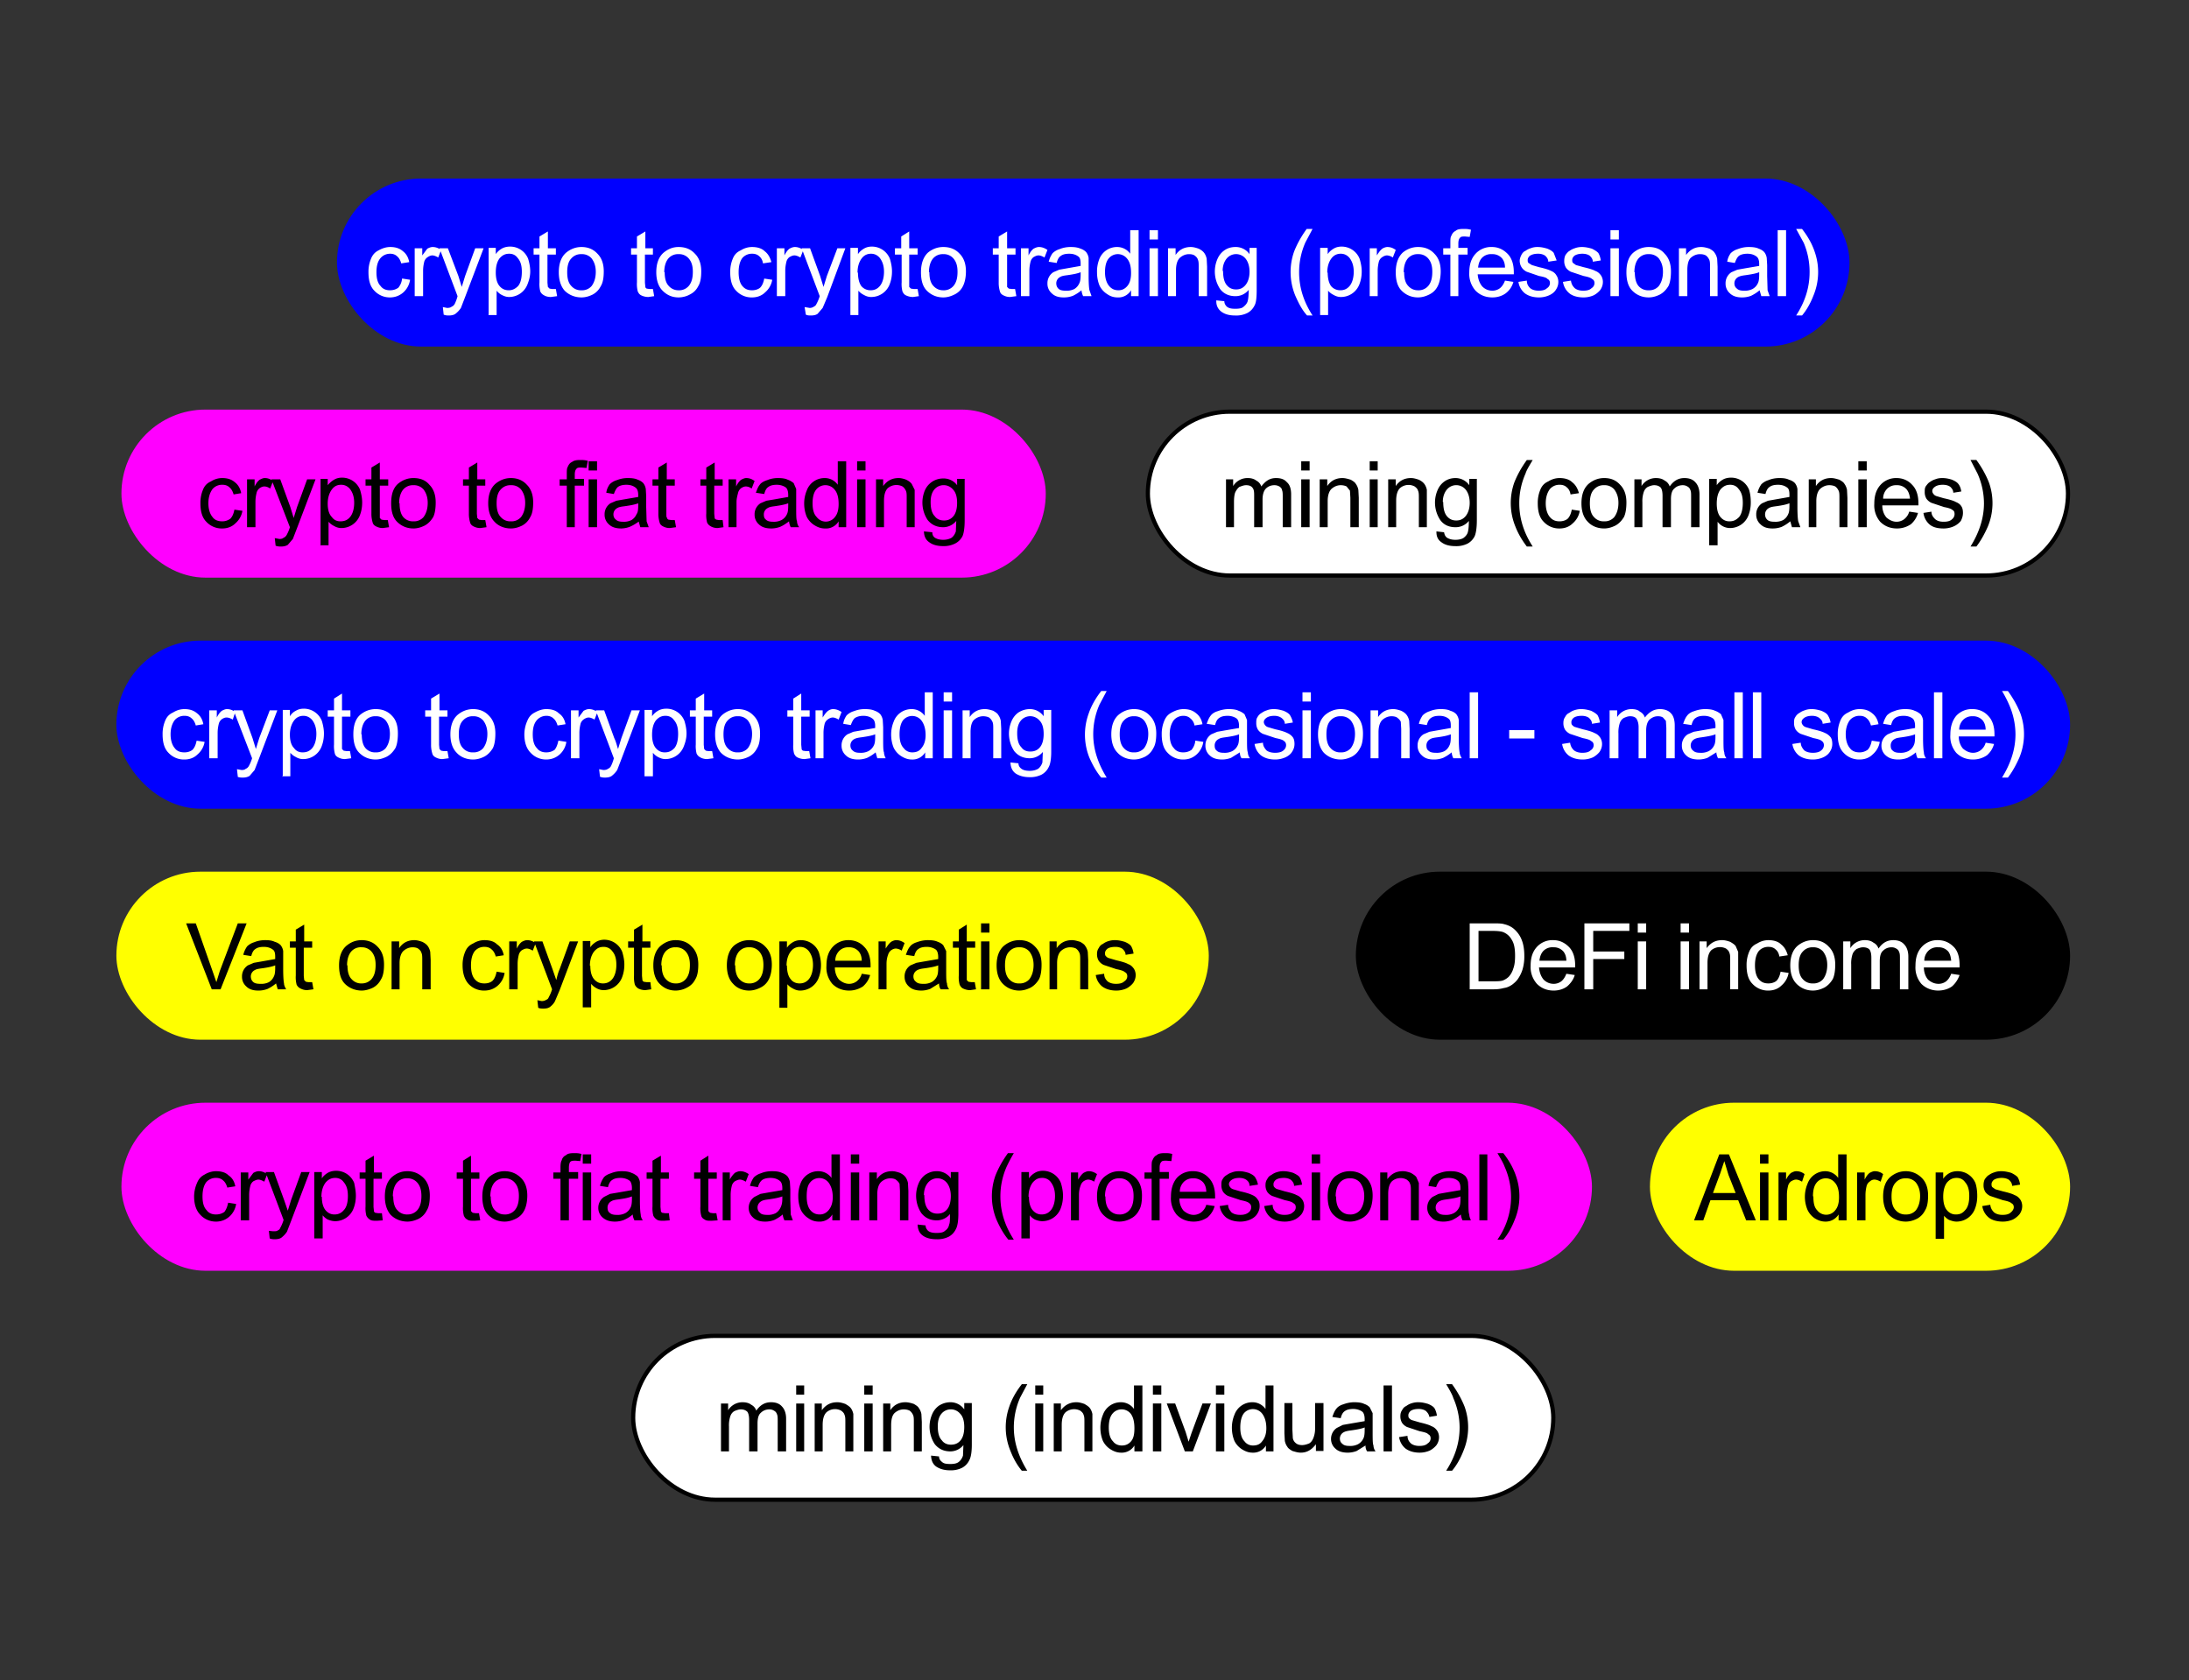
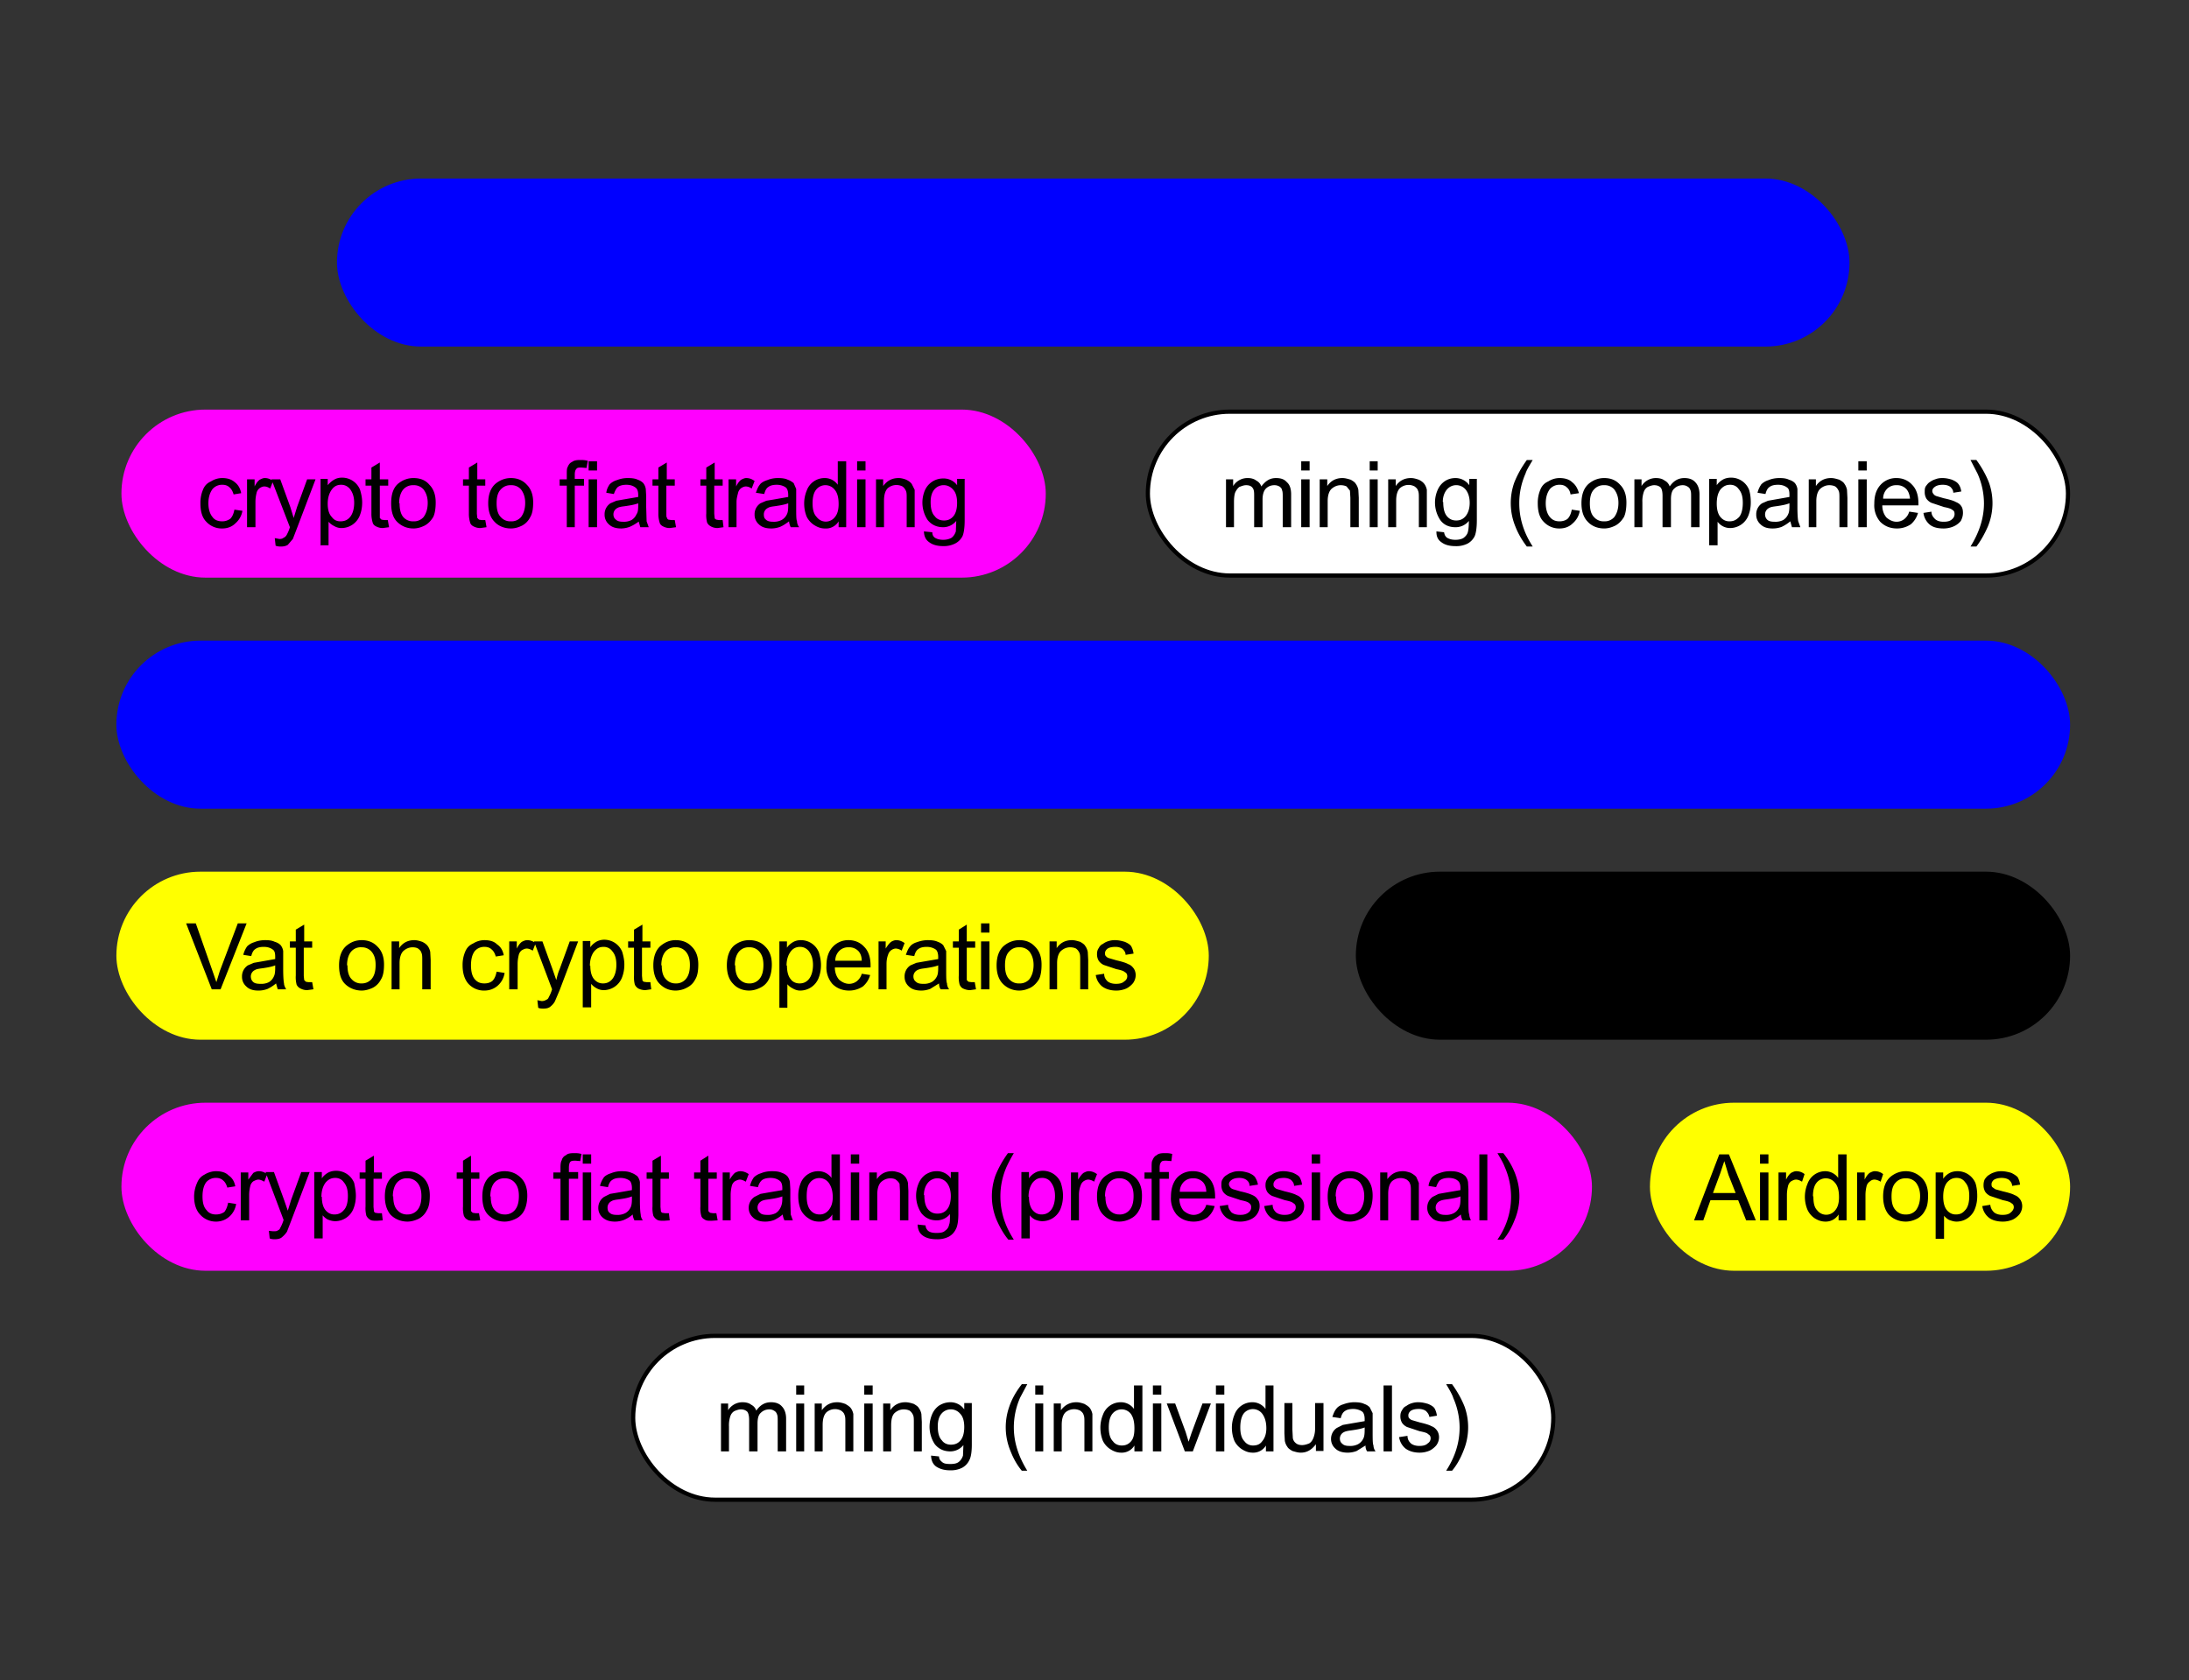
<svg xmlns="http://www.w3.org/2000/svg" width="521" height="400" viewBox="0 0 521 400" fill="none">
  <rect x="0" y="0" width="521" height="400" fill="#333333" stroke="none" />
  <g clip-path="url(#clip0_417_331)">
    <rect x="27.7" y="152.5" width="465" height="40" rx="20" fill="#0000FF" />
-     <path d="m46.7 176.3 2 .3a5 5 0 0 1-1.7 3c-.8.8-1.9 1.2-3.1 1.2a5 5 0 0 1-3.8-1.6c-1-1-1.4-2.5-1.4-4.4a8 8 0 0 1 .6-3.2c.4-1 1-1.6 1.9-2 .8-.5 1.7-.8 2.7-.8 1.2 0 2.2.3 3 1 .8.6 1.3 1.5 1.5 2.6l-1.8.3c-.2-.7-.5-1.3-1-1.7-.4-.4-1-.6-1.6-.6a3 3 0 0 0-2.4 1c-.6.8-1 1.9-1 3.4s.4 2.6 1 3.3c.5.7 1.3 1 2.3 1 .7 0 1.4-.2 1.9-.6.5-.5.8-1.2 1-2.2Zm3.1 4.2v-11.4h1.8v1.7c.4-.8.8-1.3 1.2-1.6.4-.2.8-.4 1.2-.4.7 0 1.3.2 2 .7l-.6 1.8c-.5-.3-1-.5-1.5-.5-.4 0-.8.2-1.1.4a2 2 0 0 0-.7 1c-.2.8-.3 1.5-.3 2.3v6h-2Zm6.8 4.4-.2-1.8 1.1.2c.5 0 .8-.1 1-.3.3-.1.5-.3.7-.6a9.5 9.5 0 0 0 .8-1.9l-4.4-11.4h2.1l2.4 6.6.8 2.6.8-2.6 2.5-6.6H66l-4.4 11.6-1 2.6-1.2 1.4c-.5.3-1 .4-1.6.4-.4 0-.8 0-1.3-.2Zm10.7 0V169H69v1.5c.4-.6.8-1 1.4-1.3.5-.3 1.1-.5 1.9-.5a4.6 4.6 0 0 1 4.3 2.9c.3 1 .5 2 .5 3 0 1.2-.2 2.2-.6 3.2a4.7 4.7 0 0 1-4.4 2.9c-.6 0-1.2-.2-1.7-.5a4 4 0 0 1-1.3-1v5.6h-2Zm1.7-10c0 1.4.3 2.5 1 3.2.5.7 1.2 1 2 1 1 0 1.7-.3 2.3-1 .6-.7 1-1.9 1-3.4s-.4-2.5-1-3.3c-.6-.7-1.3-1-2.1-1s-1.6.3-2.2 1.1c-.6.8-1 1.9-1 3.4Zm14.3 3.9.3 1.7-1.5.2c-.7 0-1.2-.2-1.6-.4-.4-.2-.7-.5-.8-.9a7 7 0 0 1-.2-2.2v-6.6H78v-1.5h1.5v-2.8l1.9-1.2v4h2v1.5h-2v7.7l.4.4.7.1h.8Zm.8-4c0-2.1.5-3.7 1.7-4.7 1-.8 2.2-1.3 3.6-1.3 1.6 0 2.9.5 3.9 1.6 1 1 1.4 2.4 1.4 4.2 0 1.5-.2 2.7-.6 3.5-.5.8-1.1 1.5-2 2-.8.4-1.7.7-2.7.7-1.6 0-2.9-.6-3.9-1.6s-1.4-2.5-1.4-4.4Zm2 0c0 1.5.3 2.6.9 3.3a3 3 0 0 0 2.4 1 3 3 0 0 0 2.4-1c.6-.8 1-1.9 1-3.4 0-1.4-.4-2.4-1-3.2a3 3 0 0 0-2.4-1 3 3 0 0 0-2.4 1c-.6.7-1 1.8-1 3.3Zm20.4 4 .3 1.7-1.5.2c-.7 0-1.2-.2-1.6-.4-.4-.2-.7-.5-.8-.9a7 7 0 0 1-.3-2.2v-6.6h-1.4v-1.5h1.4v-2.8l2-1.2v4h1.9v1.5h-2v6.7l.1 1 .4.4.6.1h.9Zm.7-4c0-2.1.6-3.7 1.8-4.7 1-.8 2.2-1.3 3.6-1.3 1.5 0 2.8.5 3.8 1.6 1 1 1.5 2.4 1.5 4.2 0 1.5-.2 2.7-.6 3.5-.5.8-1.1 1.5-2 2-.8.4-1.7.7-2.7.7-1.6 0-3-.6-3.9-1.6-1-1-1.5-2.5-1.5-4.4Zm2 0c0 1.5.3 2.6 1 3.3a3 3 0 0 0 2.4 1 3 3 0 0 0 2.4-1c.6-.8 1-1.9 1-3.4 0-1.4-.4-2.4-1-3.2a3 3 0 0 0-2.4-1 3 3 0 0 0-2.4 1c-.7.7-1 1.8-1 3.3Zm23.7 1.5 1.9.3a5 5 0 0 1-1.6 3c-.9.8-2 1.2-3.2 1.2a5 5 0 0 1-3.7-1.6c-1-1-1.5-2.5-1.5-4.4a8 8 0 0 1 .7-3.2c.4-1 1-1.6 1.8-2 .9-.5 1.8-.8 2.7-.8 1.3 0 2.3.3 3 1 .9.6 1.4 1.5 1.6 2.6l-1.9.3c-.2-.7-.5-1.3-1-1.7-.4-.4-1-.6-1.6-.6a3 3 0 0 0-2.3 1c-.7.8-1 1.9-1 3.4s.3 2.6 1 3.3c.5.7 1.3 1 2.2 1 .8 0 1.4-.2 2-.6.4-.5.7-1.2.9-2.2Zm3 4.2v-11.4h1.8v1.7l1.2-1.6c.4-.2.8-.4 1.3-.4.6 0 1.3.2 2 .7l-.7 1.8c-.5-.3-1-.5-1.4-.5-.4 0-.8.2-1.1.4a2 2 0 0 0-.8 1c-.2.8-.3 1.5-.3 2.3v6h-2Zm6.9 4.4-.2-1.8 1 .2c.5 0 .9-.1 1.1-.3.3-.1.5-.3.7-.6a9.5 9.5 0 0 0 .7-1.9l-4.3-11.4h2l2.4 6.6c.4.8.6 1.7.9 2.6l.8-2.6 2.4-6.6h2l-4.4 11.6-1 2.6c-.4.6-.8 1-1.3 1.4-.4.3-1 .4-1.6.4-.3 0-.7 0-1.2-.2Zm10.6 0V169h1.8v1.5c.4-.6.9-1 1.4-1.3.5-.3 1.2-.5 2-.5a4.6 4.6 0 0 1 4.3 2.9c.3 1 .5 2 .5 3 0 1.2-.3 2.2-.7 3.2a4.7 4.7 0 0 1-4.3 2.9c-.7 0-1.2-.2-1.8-.5a4 4 0 0 1-1.2-1v5.6h-2Zm1.8-10c0 1.4.3 2.5.9 3.2.6.7 1.3 1 2.1 1 1 0 1.6-.3 2.3-1 .6-.7.9-1.9.9-3.4s-.3-2.5-1-3.3c-.5-.7-1.2-1-2-1-.9 0-1.6.3-2.3 1.1-.6.8-.9 1.9-.9 3.4Zm14.3 3.9.3 1.7-1.5.2c-.7 0-1.3-.2-1.6-.4-.4-.2-.7-.5-.9-.9a7 7 0 0 1-.2-2.2v-6.6h-1.4v-1.5h1.4v-2.8l2-1.2v4h1.9v1.5h-2v6.7l.1 1 .4.4.6.1h.9Zm.7-4c0-2.1.6-3.7 1.8-4.7 1-.8 2.2-1.3 3.6-1.3 1.5 0 2.8.5 3.8 1.6 1 1 1.5 2.4 1.5 4.2 0 1.5-.2 2.7-.7 3.5-.4.8-1 1.5-1.9 2-.8.4-1.7.7-2.7.7-1.6 0-3-.6-4-1.6-.9-1-1.4-2.5-1.4-4.4Zm2 0c0 1.5.3 2.6 1 3.3a3 3 0 0 0 2.4 1 3 3 0 0 0 2.4-1c.6-.8 1-1.9 1-3.4 0-1.4-.4-2.4-1-3.2a3 3 0 0 0-2.4-1 3 3 0 0 0-2.4 1c-.7.7-1 1.8-1 3.3Zm20.4 4 .3 1.7-1.4.2c-.7 0-1.3-.2-1.7-.4-.4-.2-.6-.5-.8-.9a7 7 0 0 1-.2-2.2v-6.6h-1.4v-1.5h1.4v-2.8l1.9-1.2v4h2v1.5h-2v6.7l.1 1c0 .2.2.3.3.4l.7.1h.8Zm1.5 1.7v-11.4h1.7v1.7c.5-.8.9-1.3 1.3-1.6.3-.2.7-.4 1.2-.4.6 0 1.3.2 2 .7l-.7 1.8c-.5-.3-1-.5-1.4-.5-.4 0-.8.2-1.1.4a2 2 0 0 0-.8 1c-.2.8-.3 1.5-.3 2.3v6h-2Zm14.3-1.4c-.7.6-1.4 1-2 1.3a6 6 0 0 1-2.2.4c-1.2 0-2.2-.3-2.9-1a3 3 0 0 1-1-2.3 3.1 3.1 0 0 1 1.4-2.7l1.4-.6 1.7-.3 3.5-.6v-.5c0-.8-.2-1.4-.6-1.7-.5-.4-1.2-.7-2.2-.7-.9 0-1.5.2-2 .5-.4.3-.7.9-1 1.7l-1.8-.3c.1-.8.4-1.4.8-2 .4-.4 1-.8 1.7-1 .8-.3 1.6-.5 2.6-.5s1.8.1 2.4.4c.6.2 1 .5 1.3.8.3.4.5.8.6 1.4l.1 1.7v2.6c0 1.8 0 3 .2 3.4 0 .5.2 1 .4 1.4h-2l-.4-1.4Zm-.1-4.3c-.7.3-1.8.5-3.2.7-.8.1-1.3.2-1.7.4a1.7 1.7 0 0 0-1 1.5c0 .6.2 1 .6 1.3.4.4 1 .5 1.7.5a4 4 0 0 0 2-.4 3 3 0 0 0 1.3-1.4c.2-.4.3-1 .3-2v-.6Zm11.9 5.7v-1.4a3.5 3.5 0 0 1-3.2 1.7c-.9 0-1.7-.3-2.5-.8a5 5 0 0 1-1.8-2c-.4-1-.6-2-.6-3.2a8 8 0 0 1 .6-3 4.5 4.5 0 0 1 4.2-3 3.8 3.8 0 0 1 3.2 1.6v-5.6h1.9v15.7h-1.8Zm-6.1-5.7c0 1.5.3 2.6 1 3.3.5.7 1.3 1 2 1 1 0 1.7-.3 2.2-1 .6-.7 1-1.7 1-3.1 0-1.6-.4-2.7-1-3.5a2.8 2.8 0 0 0-4.4 0c-.5.7-.8 1.8-.8 3.3Zm10.5-7.8v-2.2h2v2.2h-2Zm0 13.5v-11.4h2v11.4h-2Zm4.5 0v-11.4h1.7v1.6c.8-1.2 2-1.9 3.6-1.9.7 0 1.4.2 2 .4.5.3 1 .6 1.2 1 .3.4.5.9.6 1.4l.1 1.9v7h-1.9v-7c0-.7 0-1.3-.2-1.7-.2-.4-.4-.7-.8-1-.4-.2-.9-.3-1.4-.3-.8 0-1.5.3-2.1.8-.6.5-.9 1.5-.9 3v6.2h-2Zm11.4 1 1.9.2c0 .6.3 1 .7 1.3.4.3 1 .5 2 .5.8 0 1.5-.2 2-.5.5-.4.8-.9 1-1.5l.1-2.5a4 4 0 0 1-3.1 1.5c-1.6 0-2.8-.6-3.7-1.7a7.5 7.5 0 0 1-.7-7c.4-1 1-1.7 1.7-2.2.8-.5 1.7-.8 2.7-.8a4 4 0 0 1 3.3 1.7V169h1.8v9.9c0 1.7-.2 3-.6 3.7a4 4 0 0 1-1.7 1.8 6 6 0 0 1-2.9.6c-1.3 0-2.4-.3-3.3-.9-.8-.6-1.2-1.5-1.2-2.8Zm1.6-7c0 1.6.3 2.7 1 3.4.5.7 1.2 1 2.1 1 1 0 1.7-.3 2.3-1 .6-.7.9-1.8.9-3.2 0-1.4-.3-2.5-1-3.2a2.9 2.9 0 0 0-4.4 0c-.6.7-.9 1.7-.9 3Zm20 10.6c-1.1-1.3-2-2.9-2.8-4.7a14.7 14.7 0 0 1-.2-10.5c.6-1.8 1.6-3.6 3-5.4h1.3l-1.7 3.2a17.4 17.4 0 0 0-1.5 7.1c0 3.5 1.1 6.9 3.2 10.3h-1.3Zm2.4-10.3c0-2.1.6-3.7 1.8-4.7 1-.8 2.2-1.3 3.6-1.3 1.5 0 2.8.5 3.8 1.6 1 1 1.5 2.4 1.5 4.2 0 1.5-.2 2.7-.7 3.5-.4.8-1 1.5-1.9 2-.8.4-1.7.7-2.7.7-1.6 0-3-.6-3.9-1.6-1-1-1.5-2.5-1.5-4.4Zm2 0c0 1.5.3 2.6 1 3.3a3 3 0 0 0 2.4 1 3 3 0 0 0 2.4-1c.6-.8 1-1.9 1-3.4 0-1.4-.4-2.4-1-3.2a3 3 0 0 0-2.4-1 3 3 0 0 0-2.4 1c-.7.7-1 1.8-1 3.3Zm18 1.5 1.9.3a5 5 0 0 1-1.6 3c-.9.8-1.9 1.2-3.2 1.2a5 5 0 0 1-3.7-1.6c-1-1-1.4-2.5-1.4-4.4a8 8 0 0 1 .6-3.2c.4-1 1-1.6 1.8-2 .9-.5 1.8-.8 2.8-.8 1.2 0 2.2.3 3 1 .8.6 1.3 1.5 1.5 2.6l-1.9.3c-.1-.7-.5-1.3-1-1.7-.4-.4-1-.6-1.6-.6a3 3 0 0 0-2.3 1c-.6.8-1 1.9-1 3.4s.3 2.6 1 3.3c.5.7 1.3 1 2.2 1 .8 0 1.4-.2 2-.6.4-.5.8-1.2.9-2.2Zm10.6 2.8-2.1 1.3a6 6 0 0 1-2.1.4c-1.3 0-2.3-.3-3-1a3 3 0 0 1-1-2.3 3.1 3.1 0 0 1 1.4-2.7l1.4-.6 1.7-.3 3.5-.6v-.5c0-.8-.2-1.4-.5-1.7-.5-.4-1.3-.7-2.2-.7-1 0-1.6.2-2 .5-.5.3-.8.9-1 1.7l-2-.3c.3-.8.5-1.4 1-2 .3-.4.9-.8 1.6-1 .8-.3 1.7-.5 2.6-.5 1 0 1.8.1 2.4.4.6.2 1 .5 1.4.8l.6 1.4v4.3c0 1.8 0 3 .2 3.4 0 .5.2 1 .5 1.4h-2c-.3-.4-.4-.9-.4-1.4Zm-.2-4.3c-.7.3-1.8.5-3.2.7-.8.1-1.3.2-1.6.4a1.7 1.7 0 0 0-1 1.5c0 .6.1 1 .5 1.3.4.4 1 .5 1.7.5a4 4 0 0 0 2-.4 3 3 0 0 0 1.3-1.4c.2-.4.3-1 .3-2v-.6Zm3.7 2.3 2-.3c0 .8.4 1.3.8 1.8.5.4 1.2.6 2.1.6.9 0 1.6-.2 2-.6.4-.3.6-.8.6-1.2 0-.5-.2-.8-.5-1-.3-.3-1-.5-2-.7l-3-1a3 3 0 0 1-1.2-1 3 3 0 0 1-.4-1.6c0-.5 0-1 .3-1.4.2-.4.6-.8 1-1a4 4 0 0 1 1.2-.6c.5-.2 1-.3 1.7-.3.9 0 1.6.2 2.3.4.7.3 1.2.6 1.5 1 .3.5.6 1.1.7 1.8l-1.9.3c0-.6-.3-1-.8-1.4-.4-.3-1-.5-1.7-.5-.9 0-1.5.2-1.9.5-.4.3-.6.6-.6 1 0 .2.1.5.3.7.1.2.4.4.7.5l1.7.5c1.4.3 2.3.6 2.9.9.5.2 1 .6 1.3 1 .3.4.4 1 .4 1.6 0 .7-.2 1.3-.6 1.9-.3.5-.9 1-1.6 1.3a6 6 0 0 1-2.4.5c-1.5 0-2.6-.4-3.4-1a4.3 4.3 0 0 1-1.5-2.7ZM310 167v-2.2h2v2.2h-2Zm0 13.5v-11.4h2v11.4h-2Zm3.7-5.7c0-2.1.6-3.7 1.8-4.7 1-.8 2.2-1.3 3.6-1.3 1.5 0 2.8.5 3.8 1.6 1 1 1.5 2.4 1.5 4.2 0 1.5-.2 2.7-.7 3.5-.4.8-1 1.5-1.9 2-.8.4-1.7.7-2.7.7-1.6 0-3-.6-4-1.6-.9-1-1.4-2.5-1.4-4.4Zm2 0c0 1.5.3 2.6 1 3.3a3 3 0 0 0 2.4 1 3 3 0 0 0 2.4-1c.6-.8 1-1.9 1-3.4 0-1.4-.4-2.4-1-3.2a3 3 0 0 0-2.4-1 3 3 0 0 0-2.4 1c-.7.7-1 1.8-1 3.3Zm10.5 5.7v-11.4h1.8v1.6c.8-1.2 2-1.9 3.6-1.9.7 0 1.3.2 1.9.4.6.3 1 .6 1.3 1 .3.4.5.9.6 1.4l.1 1.9v7h-2v-7l-.1-1.7c-.2-.4-.5-.7-.9-1-.3-.2-.8-.3-1.3-.3-.8 0-1.5.3-2.1.8-.6.5-1 1.5-1 3v6.2h-1.9Zm19.3-1.4c-.7.6-1.4 1-2 1.3a6 6 0 0 1-2.2.4c-1.3 0-2.2-.3-2.9-1a3 3 0 0 1-1-2.3 3.1 3.1 0 0 1 1.4-2.7l1.4-.6 1.7-.3 3.4-.6v-.5c0-.8-.1-1.4-.5-1.7-.5-.4-1.2-.7-2.2-.7-1 0-1.6.2-2 .5-.5.3-.8.9-1 1.7l-1.9-.3c.2-.8.5-1.4.9-2 .4-.4 1-.8 1.7-1 .7-.3 1.6-.5 2.6-.5s1.7.1 2.3.4c.7.2 1.1.5 1.4.8.3.4.5.8.6 1.4v4.3c0 1.8.1 3 .2 3.4 0 .5.3 1 .5 1.4h-2a4 4 0 0 1-.4-1.4Zm-.2-4.3c-.7.3-1.7.5-3.1.7-.8.1-1.4.2-1.7.4a1.7 1.7 0 0 0-1 1.5c0 .6.1 1 .5 1.3.4.4 1 .5 1.8.5a4 4 0 0 0 2-.4 3 3 0 0 0 1.2-1.4c.2-.4.3-1 .3-2v-.6Zm4.5 5.7v-15.7h2v15.7h-2Zm9.4-4.7v-2h6v2h-6Zm12.6 1.3 1.9-.3c.1.8.4 1.3.9 1.8.5.4 1.2.6 2 .6 1 0 1.6-.2 2-.6.5-.3.7-.8.7-1.2 0-.5-.2-.8-.6-1-.3-.3-1-.5-2-.7l-3-1a3 3 0 0 1-1.2-1 3 3 0 0 1-.4-1.6c0-.5.1-1 .4-1.4.2-.4.5-.8 1-1a4 4 0 0 1 1.1-.6c.6-.2 1.1-.3 1.7-.3 1 0 1.7.2 2.4.4.6.3 1.1.6 1.5 1 .3.5.5 1.1.6 1.8l-1.9.3c0-.6-.3-1-.7-1.4-.4-.3-1-.5-1.7-.5-1 0-1.6.2-2 .5-.3.3-.5.6-.5 1 0 .2 0 .5.2.7.2.2.4.4.8.5l1.7.5c1.3.3 2.3.6 2.8.9.6.2 1 .6 1.3 1 .3.4.5 1 .5 1.6 0 .7-.2 1.3-.6 1.9-.4.5-1 1-1.6 1.3a6 6 0 0 1-2.4.5c-1.5 0-2.6-.4-3.4-1a4.3 4.3 0 0 1-1.5-2.7Zm11.3 3.4v-11.4h1.8v1.6a4 4 0 0 1 3.4-1.9c.9 0 1.6.2 2 .6.6.3 1 .8 1.2 1.4 1-1.3 2.1-2 3.6-2 1 0 2 .3 2.6 1 .6.6.9 1.6.9 2.9v7.8h-2v-7.2l-.1-1.7-.7-.8c-.3-.2-.7-.3-1.2-.3-.8 0-1.4.3-2 .8-.5.5-.8 1.4-.8 2.6v6.6H390v-7.4c0-.9-.2-1.5-.5-2-.3-.4-.8-.6-1.5-.6-.6 0-1 .2-1.5.4-.5.3-.8.7-1 1.3a7 7 0 0 0-.3 2.4v5.9h-2Zm25.4-1.4-2.1 1.3a6 6 0 0 1-2.1.4c-1.3 0-2.3-.3-3-1a3 3 0 0 1-1-2.3 3.1 3.1 0 0 1 1.4-2.7l1.4-.6 1.7-.3 3.5-.6v-.5c0-.8-.2-1.4-.5-1.7-.5-.4-1.3-.7-2.2-.7-1 0-1.6.2-2 .5-.5.3-.8.9-1 1.7l-2-.3c.3-.8.5-1.4 1-2 .3-.4.9-.8 1.6-1 .8-.3 1.7-.5 2.6-.5 1 0 1.8.1 2.4.4.6.2 1 .5 1.4.8l.6 1.4v4.3c0 1.8 0 3 .2 3.4 0 .5.2 1 .5 1.4h-2a4 4 0 0 1-.4-1.4Zm-.2-4.3c-.7.3-1.8.5-3.2.7-.8.1-1.3.2-1.7.4a1.7 1.7 0 0 0-1 1.5c0 .6.2 1 .6 1.3.4.4 1 .5 1.7.5a4 4 0 0 0 2-.4 3 3 0 0 0 1.3-1.4c.2-.4.3-1 .3-2v-.6Zm4.5 5.7v-15.7h2v15.7h-2Zm4.4 0v-15.7h2v15.7h-2Zm9.4-3.4 2-.3c0 .8.4 1.3.8 1.8.5.4 1.2.6 2.1.6.9 0 1.6-.2 2-.6.4-.3.6-.8.6-1.2 0-.5-.2-.8-.5-1-.3-.3-1-.5-2-.7l-3-1a3 3 0 0 1-1.2-1 3 3 0 0 1-.4-1.6c0-.5 0-1 .3-1.4.2-.4.6-.8 1-1a4 4 0 0 1 1.2-.6c.5-.2 1-.3 1.7-.3.9 0 1.6.2 2.3.4.7.3 1.2.6 1.5 1 .3.5.6 1.1.7 1.8l-1.9.3c0-.6-.3-1-.8-1.4-.4-.3-1-.5-1.7-.5-.9 0-1.5.2-1.9.5-.4.3-.6.6-.6 1 0 .2.1.5.3.7.1.2.4.4.7.5l1.7.5c1.4.3 2.3.6 2.9.9.5.2 1 .6 1.3 1 .3.4.4 1 .4 1.6 0 .7-.2 1.3-.6 1.9-.3.5-.9 1-1.6 1.3a6 6 0 0 1-2.4.5c-1.5 0-2.6-.4-3.4-1a4.3 4.3 0 0 1-1.5-2.7Zm18.8-.8 2 .3a5 5 0 0 1-1.7 3c-.8.8-1.9 1.2-3.1 1.2a5 5 0 0 1-3.8-1.6c-1-1-1.4-2.5-1.4-4.4a8 8 0 0 1 .6-3.2c.4-1 1-1.6 1.9-2 .8-.5 1.7-.8 2.7-.8 1.2 0 2.2.3 3 1 .8.6 1.3 1.5 1.5 2.6l-1.8.3c-.2-.7-.5-1.3-1-1.7-.4-.4-1-.6-1.6-.6a3 3 0 0 0-2.4 1c-.6.8-1 1.9-1 3.4s.4 2.6 1 3.3c.5.7 1.3 1 2.3 1 .7 0 1.3-.2 1.9-.6.5-.5.8-1.2 1-2.2Zm10.6 2.8c-.7.6-1.4 1-2 1.3a6 6 0 0 1-2.2.4c-1.3 0-2.2-.3-3-1a3 3 0 0 1-1-2.3 3.1 3.1 0 0 1 1.5-2.7l1.4-.6 1.7-.3 3.4-.6v-.5c0-.8-.2-1.4-.5-1.7-.5-.4-1.2-.7-2.2-.7-1 0-1.6.2-2 .5-.5.3-.8.9-1 1.7l-1.9-.3c.2-.8.5-1.4.9-2 .4-.4 1-.8 1.7-1 .7-.3 1.6-.5 2.6-.5s1.7.1 2.3.4c.6.2 1 .5 1.4.8.3.4.5.8.6 1.4v4.3c0 1.8.1 3 .2 3.4 0 .5.2 1 .5 1.4h-2a4 4 0 0 1-.4-1.4Zm-.2-4.3c-.7.3-1.7.5-3.1.7-.8.1-1.4.2-1.7.4a1.7 1.7 0 0 0-1 1.5c0 .6.1 1 .5 1.3.4.4 1 .5 1.7.5a4 4 0 0 0 2-.4 3 3 0 0 0 1.3-1.4c.2-.4.3-1 .3-2v-.6Zm4.5 5.7v-15.7h2v15.7h-2Zm12.3-3.7 2 .3c-.3 1.1-.9 2-1.7 2.7-.9.6-2 1-3.3 1-1.7 0-3-.6-4-1.6a6 6 0 0 1-1.4-4.3c0-2 .5-3.4 1.4-4.5a5 5 0 0 1 3.9-1.6c1.5 0 2.8.6 3.7 1.6 1 1 1.5 2.5 1.5 4.4v.5h-8.5c0 1.2.4 2.2 1 2.9.7.6 1.5 1 2.4 1a3 3 0 0 0 1.8-.6c.5-.4 1-1 1.2-1.8Zm-6.3-3.1h6.3c0-1-.3-1.7-.7-2.2a3 3 0 0 0-2.4-1 3 3 0 0 0-2.2.8c-.6.6-1 1.4-1 2.4Zm11.6 11.4h-1.4c2.1-3.4 3.2-6.8 3.2-10.3a17.6 17.6 0 0 0-1.5-7c-.3-.7-.8-1.8-1.7-3.3h1.4c1.3 1.8 2.3 3.6 3 5.4a14.6 14.6 0 0 1-.3 10.5c-.8 1.8-1.7 3.4-2.7 4.7Z" fill="white" />
    <rect x="28.9" y="97.5" width="220" height="40" rx="20" fill="#FF00FF" />
    <path d="m55.7 121.3 2 .3a5 5 0 0 1-1.7 3c-.8.8-1.9 1.2-3.1 1.2a5 5 0 0 1-3.8-1.6c-1-1-1.4-2.5-1.4-4.4a8 8 0 0 1 .6-3.2c.4-1 1-1.6 1.9-2 .8-.5 1.7-.8 2.7-.8 1.2 0 2.2.3 3 1 .8.6 1.3 1.5 1.5 2.6l-1.8.3c-.2-.7-.5-1.3-1-1.7-.4-.4-1-.6-1.6-.6a3 3 0 0 0-2.4 1c-.6.8-1 1.9-1 3.4s.4 2.6 1 3.3c.5.7 1.3 1 2.3 1 .7 0 1.3-.2 1.9-.6.5-.5.8-1.2 1-2.2Zm3.1 4.2v-11.4h1.8v1.7c.4-.8.8-1.3 1.2-1.6.4-.2.8-.4 1.2-.4.7 0 1.3.2 2 .7l-.7 1.8c-.4-.3-.9-.5-1.4-.5-.4 0-.8.2-1.1.4a2 2 0 0 0-.7 1c-.2.8-.3 1.5-.3 2.3v6h-2Zm6.8 4.4-.2-1.8 1.1.2c.5 0 .8-.1 1-.3.3-.1.5-.3.7-.6a9.5 9.5 0 0 0 .8-1.9l-4.4-11.4h2.1l2.4 6.6.8 2.6.8-2.6 2.4-6.6h2l-4.4 11.6-1 2.6-1.2 1.4c-.5.3-1 .4-1.6.4-.4 0-.8 0-1.3-.2Zm10.7 0V114H78v1.5c.5-.6 1-1 1.5-1.3.5-.3 1.1-.5 1.9-.5a4.6 4.6 0 0 1 4.3 2.9c.3 1 .5 2 .5 3 0 1.2-.2 2.2-.6 3.2a4.7 4.7 0 0 1-4.4 2.9c-.6 0-1.2-.2-1.7-.5a4 4 0 0 1-1.3-1v5.6h-2Zm1.7-10c0 1.4.3 2.5 1 3.2.5.7 1.2 1 2 1 1 0 1.7-.3 2.3-1 .6-.7 1-1.9 1-3.4s-.4-2.5-1-3.3c-.6-.7-1.3-1-2.1-1-.9 0-1.6.3-2.2 1.1-.6.8-1 1.9-1 3.4Zm14.3 3.9.3 1.7-1.5.2c-.7 0-1.2-.2-1.6-.4-.4-.2-.7-.5-.8-.9a7 7 0 0 1-.3-2.2v-6.6H87v-1.5h1.4v-2.8l2-1.2v4h2v1.5h-2v7.7l.4.4.7.1h.8Zm.8-4c0-2.1.5-3.7 1.7-4.7 1-.8 2.2-1.3 3.6-1.3 1.6 0 2.9.5 3.8 1.6 1 1 1.5 2.4 1.5 4.2 0 1.5-.2 2.7-.6 3.5-.5.8-1.1 1.5-2 2-.8.4-1.7.7-2.7.7-1.6 0-2.9-.6-3.9-1.6s-1.4-2.5-1.4-4.4Zm2 0c0 1.5.3 2.6.9 3.3a3 3 0 0 0 2.4 1 3 3 0 0 0 2.4-1c.6-.8 1-1.9 1-3.4 0-1.4-.4-2.4-1-3.2a3 3 0 0 0-2.4-1 3 3 0 0 0-2.4 1c-.6.7-1 1.8-1 3.3Zm20.4 4 .3 1.7-1.5.2c-.7 0-1.2-.2-1.6-.4-.4-.2-.7-.5-.8-.9a7 7 0 0 1-.3-2.2v-6.6h-1.4v-1.5h1.4v-2.8l2-1.2v4h1.9v1.5h-2v6.7l.1 1 .4.4.6.1h.9Zm.7-4c0-2.1.6-3.7 1.8-4.7 1-.8 2.2-1.3 3.6-1.3 1.5 0 2.8.5 3.8 1.6 1 1 1.5 2.4 1.5 4.2 0 1.5-.2 2.7-.7 3.5-.4.8-1 1.5-1.9 2-.8.4-1.7.7-2.7.7-1.6 0-3-.6-3.9-1.6-1-1-1.5-2.5-1.5-4.4Zm2 0c0 1.5.3 2.6 1 3.3a3 3 0 0 0 2.4 1 3 3 0 0 0 2.4-1c.6-.8 1-1.9 1-3.4 0-1.4-.4-2.4-1-3.2a3 3 0 0 0-2.4-1 3 3 0 0 0-2.4 1c-.7.7-1 1.8-1 3.3Zm16.7 5.7v-9.9h-1.7v-1.5h1.7v-1.2c0-.8 0-1.4.2-1.7.2-.5.5-1 1-1.2.5-.4 1.1-.5 2-.5.5 0 1.1 0 1.8.2l-.3 1.7-1.2-.1c-.6 0-1 0-1.2.3-.3.3-.4.8-.4 1.4v1h2.2v1.6h-2.2v9.9H135Zm5.2-13.5v-2.2h2v2.2h-2Zm0 13.5v-11.4h2v11.4h-2Zm12-1.4c-.8.6-1.5 1-2.2 1.3a6 6 0 0 1-2 .4c-1.3 0-2.3-.3-3-1a3 3 0 0 1-1-2.3 3.1 3.1 0 0 1 1.4-2.7l1.4-.6 1.7-.3 3.5-.6v-.5c0-.8-.2-1.4-.6-1.7-.5-.4-1.2-.7-2.2-.7-.9 0-1.6.2-2 .5-.4.3-.7.9-1 1.7l-1.8-.3c.1-.8.4-1.4.8-2 .4-.4 1-.8 1.7-1 .8-.3 1.6-.5 2.6-.5s1.8.1 2.4.4c.6.2 1 .5 1.3.8.3.4.5.8.6 1.4l.1 1.7v2.6l.1 3.4.5 1.4h-2l-.4-1.4Zm-.2-4.3c-.7.3-1.8.5-3.2.7-.8.1-1.4.2-1.7.4a1.7 1.7 0 0 0-1 1.5c0 .6.2 1 .6 1.3.4.4 1 .5 1.7.5a4 4 0 0 0 2-.4 3 3 0 0 0 1.2-1.4c.3-.4.4-1 .4-2v-.6Zm8.7 4 .3 1.7-1.5.2c-.7 0-1.2-.2-1.6-.4-.4-.2-.7-.5-.8-.9a7 7 0 0 1-.3-2.2v-6.6h-1.4v-1.5h1.4v-2.8l2-1.2v4h1.9v1.5h-2v6.7c0 .5 0 .9.2 1 0 .2.1.3.3.4l.7.1h.8Zm11.4 0 .2 1.7-1.4.2c-.7 0-1.3-.2-1.6-.4-.4-.2-.7-.5-.9-.9a7 7 0 0 1-.2-2.2v-6.6h-1.4v-1.5h1.4v-2.8l2-1.2v4h1.9v1.5h-2v6.7l.1 1c0 .2.2.3.4.4l.6.1h.9Zm1.4 1.7v-11.4h1.8v1.7c.4-.8.8-1.3 1.2-1.6.4-.2.8-.4 1.2-.4.7 0 1.3.2 2 .7l-.7 1.8c-.4-.3-.9-.5-1.4-.5-.4 0-.8.2-1.1.4a2 2 0 0 0-.7 1c-.2.8-.4 1.5-.4 2.3v6h-1.9Zm14.4-1.4c-.8.6-1.4 1-2.1 1.3a6 6 0 0 1-2.1.4c-1.3 0-2.3-.3-3-1a3 3 0 0 1-1-2.3 3.1 3.1 0 0 1 1.4-2.7l1.4-.6 1.8-.3 3.4-.6v-.5c0-.8-.2-1.4-.5-1.7-.5-.4-1.3-.7-2.2-.7-1 0-1.6.2-2 .5-.5.3-.8.9-1 1.7l-2-.3c.3-.8.5-1.4 1-2 .3-.4 1-.8 1.7-1 .7-.3 1.6-.5 2.5-.5 1 0 1.8.1 2.4.4.6.2 1 .5 1.4.8l.6 1.4v4.3c0 1.8 0 3 .2 3.4 0 .5.2 1 .5 1.4h-2a4 4 0 0 1-.4-1.4Zm-.2-4.3c-.7.3-1.8.5-3.2.7-.8.1-1.3.2-1.6.4a1.7 1.7 0 0 0-1 1.5c0 .6.1 1 .5 1.3.4.4 1 .5 1.7.5a4 4 0 0 0 2-.4 3 3 0 0 0 1.3-1.4c.2-.4.3-1 .3-2v-.6Zm12 5.7v-1.4a3.5 3.5 0 0 1-3.3 1.7c-.9 0-1.7-.3-2.5-.8a5 5 0 0 1-1.8-2c-.4-1-.6-2-.6-3.2a8 8 0 0 1 .6-3 4.5 4.5 0 0 1 4.2-3 3.8 3.8 0 0 1 3.2 1.6v-5.6h2v15.7h-1.9Zm-6.2-5.7c0 1.5.3 2.6 1 3.3a2.7 2.7 0 0 0 4.3 0c.6-.7.9-1.7.9-3.1 0-1.6-.3-2.7-1-3.5a2.8 2.8 0 0 0-4.3 0c-.6.7-.9 1.8-.9 3.3ZM204 112v-2.2h2v2.2h-2Zm0 13.5v-11.4h2v11.4h-2Zm4.5 0v-11.4h1.7v1.6c.9-1.2 2-1.9 3.7-1.9.6 0 1.3.2 1.8.4.6.3 1 .6 1.3 1l.7 1.4v8.9h-1.9v-7c0-.7 0-1.3-.2-1.7-.2-.4-.4-.7-.8-1a3.2 3.2 0 0 0-3.5.4c-.6.6-.9 1.6-.9 3v6.3h-2Zm11.4 1 2 .2c0 .6.2 1 .6 1.3.5.3 1.1.5 2 .5.8 0 1.5-.2 2-.5.5-.4.8-.9 1-1.5l.1-2.5a4 4 0 0 1-3.1 1.5c-1.6 0-2.8-.6-3.7-1.7a7.5 7.5 0 0 1-.7-7 4.7 4.7 0 0 1 4.3-2.9 4 4 0 0 1 3.4 1.6V114h1.8v9.9c0 1.7-.2 3-.5 3.7a4 4 0 0 1-1.8 1.8 6 6 0 0 1-2.8.6c-1.4 0-2.5-.3-3.3-.9-.9-.6-1.3-1.5-1.3-2.8Zm1.6-7c0 1.6.3 2.7 1 3.4.5.7 1.3 1 2.2 1 .9 0 1.6-.3 2.2-1 .6-.7.9-1.8.9-3.2 0-1.4-.3-2.5-1-3.2a2.9 2.9 0 0 0-4.4 0c-.6.7-.9 1.7-.9 3Z" fill="black" />
    <rect x="273.2" y="98" width="219" height="39" rx="19.5" fill="white" stroke="black" />
    <path d="M291.8 125.5v-11.4h1.7v1.6a4 4 0 0 1 3.5-1.9c.8 0 1.5.2 2 .6.6.3 1 .8 1.2 1.4 1-1.3 2-2 3.5-2 1.2 0 2 .3 2.6 1 .7.6 1 1.6 1 2.9v7.8h-2v-7.2c0-.8 0-1.3-.2-1.7 0-.3-.3-.6-.6-.8-.4-.2-.7-.3-1.2-.3-.8 0-1.5.3-2 .8s-.8 1.4-.8 2.6v6.6h-2v-7.4c0-.9 0-1.5-.4-2-.3-.4-.8-.6-1.5-.6-.6 0-1 .2-1.6.4-.4.3-.7.7-1 1.3-.2.5-.3 1.3-.3 2.4v5.9h-1.9Zm17.9-13.5v-2.2h2v2.2h-2Zm0 13.5v-11.4h2v11.4h-2Zm4.4 0v-11.4h1.8v1.6c.8-1.2 2-1.9 3.6-1.9.7 0 1.3.2 2 .4.5.3 1 .6 1.2 1 .3.4.5.9.6 1.4l.1 1.9v7h-2v-7l-.1-1.7-.8-1c-.4-.2-.9-.3-1.4-.3-.8 0-1.5.3-2.1.8-.6.5-1 1.5-1 3v6.2h-1.9ZM326 112v-2.2h1.9v2.2h-2Zm0 13.5v-11.4h1.9v11.4h-2Zm4.4 0v-11.4h1.8v1.6c.8-1.2 2-1.9 3.6-1.9.7 0 1.3.2 1.9.4.6.3 1 .6 1.3 1 .3.4.5.9.6 1.4v8.9h-1.9v-7c0-.7 0-1.3-.2-1.7-.1-.4-.4-.7-.8-1a3.1 3.1 0 0 0-3.5.4c-.6.6-.9 1.6-.9 3v6.3h-1.9Zm11.5 1 1.8.2c.1.6.3 1 .7 1.3.5.3 1.1.5 2 .5.9 0 1.6-.2 2-.5.5-.4.9-.9 1-1.5.1-.4.2-1.2.2-2.5a4 4 0 0 1-3.2 1.5c-1.6 0-2.8-.6-3.6-1.7a7.5 7.5 0 0 1-.7-7c.4-1 1-1.7 1.7-2.2.7-.5 1.6-.8 2.6-.8a4 4 0 0 1 3.3 1.7V114h1.8v9.9c0 1.7-.2 3-.5 3.7a4 4 0 0 1-1.7 1.8 6 6 0 0 1-3 .6c-1.3 0-2.4-.3-3.2-.9-.9-.6-1.3-1.5-1.2-2.8Zm1.6-7c0 1.6.3 2.7.9 3.4.6.7 1.3 1 2.2 1 .9 0 1.6-.3 2.2-1 .6-.7 1-1.8 1-3.2 0-1.4-.4-2.5-1-3.2a2.9 2.9 0 0 0-4.4 0c-.6.7-1 1.7-1 3Zm19.9 10.6c-1-1.3-2-2.9-2.7-4.7a14.7 14.7 0 0 1-.3-10.5c.7-1.8 1.7-3.6 3-5.4h1.4c-.9 1.5-1.5 2.5-1.7 3.2a17.3 17.3 0 0 0-1.5 7.1c0 3.5 1 6.9 3.2 10.3h-1.4Zm10.6-8.8 2 .3a5 5 0 0 1-1.7 3c-.8.8-1.9 1.2-3.1 1.2a5 5 0 0 1-3.8-1.6c-1-1-1.4-2.5-1.4-4.4a8 8 0 0 1 .6-3.2c.4-1 1-1.6 1.9-2 .8-.5 1.7-.8 2.7-.8 1.2 0 2.3.3 3 1 .8.6 1.3 1.5 1.6 2.6l-2 .3c-.1-.7-.4-1.3-.9-1.7-.4-.4-1-.6-1.6-.6a3 3 0 0 0-2.4 1c-.6.8-1 1.9-1 3.4s.4 2.6 1 3.3c.6.7 1.3 1 2.3 1 .7 0 1.4-.2 1.9-.6.5-.5.8-1.2 1-2.2Zm2.4-1.5c0-2.1.6-3.7 1.8-4.7 1-.8 2.2-1.3 3.6-1.3 1.6 0 2.8.5 3.8 1.6 1 1 1.5 2.4 1.5 4.2 0 1.5-.2 2.7-.6 3.5-.5.8-1.1 1.5-2 2-.8.4-1.7.7-2.7.7-1.6 0-3-.6-3.9-1.6-1-1-1.5-2.5-1.5-4.4Zm2 0c0 1.5.3 2.6 1 3.3a3 3 0 0 0 2.4 1 3 3 0 0 0 2.4-1c.6-.8 1-1.9 1-3.4 0-1.4-.4-2.4-1-3.2a3 3 0 0 0-2.4-1 3 3 0 0 0-2.4 1c-.7.7-1 1.8-1 3.3Zm10.6 5.7v-11.4h1.7v1.6a4 4 0 0 1 3.4-1.9c.9 0 1.6.2 2.1.6.6.3 1 .8 1.2 1.4.9-1.3 2-2 3.5-2 1.1 0 2 .3 2.6 1 .6.6 1 1.6 1 2.9v7.8h-2v-7.2c0-.8 0-1.3-.2-1.7-.1-.3-.3-.6-.7-.8-.3-.2-.7-.3-1.1-.3-.8 0-1.5.3-2 .8-.6.5-.8 1.4-.8 2.6v6.6h-2v-7.4c0-.9-.1-1.5-.4-2-.4-.4-.9-.6-1.6-.6-.5 0-1 .2-1.5.4-.5.3-.8.7-1 1.3a7 7 0 0 0-.3 2.4v5.9h-2Zm17.8 4.4V114h1.8v1.5c.4-.6.9-1 1.4-1.3.5-.3 1.2-.5 2-.5a4.6 4.6 0 0 1 4.3 2.9c.3 1 .4 2 .4 3 0 1.2-.2 2.2-.6 3.2a4.7 4.7 0 0 1-4.3 2.9 3.7 3.7 0 0 1-3-1.5v5.6h-2Zm1.8-10c0 1.4.3 2.5.9 3.2.6.7 1.3 1 2.1 1 1 0 1.6-.3 2.3-1 .6-.7.9-1.9.9-3.4s-.3-2.5-1-3.3c-.5-.7-1.2-1-2-1-.9 0-1.6.3-2.3 1.1-.6.8-.9 1.9-.9 3.4Zm17.5 4.2c-.7.6-1.4 1-2 1.3a6 6 0 0 1-2.2.4c-1.3 0-2.2-.3-2.9-1a3 3 0 0 1-1-2.3 3.1 3.1 0 0 1 1.4-2.7l1.4-.6 1.7-.3 3.4-.6v-.5c0-.8-.1-1.4-.5-1.7-.5-.4-1.2-.7-2.2-.7-1 0-1.6.2-2 .5-.5.3-.8.9-1 1.7l-1.9-.3c.2-.8.5-1.4.9-2 .4-.4 1-.8 1.7-1 .7-.3 1.6-.5 2.6-.5s1.7.1 2.3.4c.7.2 1.1.5 1.4.8.3.4.5.8.6 1.4v4.3c0 1.8.1 3 .2 3.4l.5 1.4h-2l-.4-1.4Zm-.2-4.3c-.7.3-1.7.5-3.1.7-.8.1-1.4.2-1.7.4a1.7 1.7 0 0 0-1 1.5c0 .6.2 1 .5 1.3.4.4 1 .5 1.8.5a4 4 0 0 0 2-.4 3 3 0 0 0 1.2-1.4c.2-.4.3-1 .3-2v-.6Zm4.6 5.7v-11.4h1.7v1.6c.8-1.2 2-1.9 3.6-1.9.7 0 1.3.2 2 .4.5.3 1 .6 1.2 1 .3.4.5.9.6 1.4l.1 1.9v7h-1.9v-7c0-.7 0-1.3-.2-1.7-.2-.4-.4-.7-.8-1-.4-.2-.9-.3-1.4-.3-.8 0-1.5.3-2.1.8-.6.5-1 1.5-1 3v6.2h-1.8Zm11.8-13.5v-2.2h2v2.2h-2Zm0 13.5v-11.4h2v11.4h-2Zm12.2-3.7 2 .3c-.3 1.1-.9 2-1.7 2.7-.9.6-2 1-3.3 1-1.7 0-3-.6-4-1.6a6 6 0 0 1-1.4-4.3c0-2 .5-3.4 1.5-4.5a5 5 0 0 1 3.8-1.6c1.5 0 2.8.6 3.7 1.6 1 1 1.5 2.5 1.5 4.4v.5H448c0 1.2.4 2.2 1 2.9.7.6 1.5 1 2.4 1a3 3 0 0 0 1.8-.6c.5-.4 1-1 1.2-1.8Zm-6.3-3.1h6.4c-.1-1-.4-1.7-.8-2.2a3 3 0 0 0-2.4-1 3 3 0 0 0-2.2.8c-.6.6-1 1.4-1 2.4Zm9.6 3.4 1.9-.3c0 .8.4 1.3.9 1.8.5.4 1.1.6 2 .6 1 0 1.6-.2 2-.6.4-.3.6-.8.6-1.2 0-.5-.1-.8-.5-1-.3-.3-1-.5-2-.7l-3-1a3 3 0 0 1-1.2-1 3 3 0 0 1-.4-1.6c0-.5 0-1 .3-1.4.3-.4.6-.8 1-1a4 4 0 0 1 1.2-.6c.5-.2 1-.3 1.7-.3.9 0 1.7.2 2.3.4.7.3 1.2.6 1.5 1 .4.5.6 1.1.7 1.8l-1.9.3c0-.6-.3-1-.7-1.4-.4-.3-1-.5-1.8-.5-.9 0-1.5.2-1.9.5-.4.3-.6.6-.6 1 0 .2.1.5.3.7.1.2.4.4.7.5l1.7.5c1.4.3 2.4.6 2.9.9.5.2 1 .5 1.3 1 .3.4.4 1 .4 1.6 0 .7-.2 1.3-.5 1.9-.4.5-1 1-1.7 1.3a6 6 0 0 1-2.4.5c-1.5 0-2.6-.3-3.4-1a4.3 4.3 0 0 1-1.4-2.7Zm12.6 8H469c2.1-3.4 3.2-6.8 3.2-10.3a17.6 17.6 0 0 0-1.5-7l-1.7-3.3h1.4c1.3 1.8 2.3 3.6 3 5.4a14.6 14.6 0 0 1-.3 10.5c-.8 1.8-1.7 3.4-2.7 4.7Z" fill="black" />
    <rect x="27.7" y="207.5" width="260" height="40" rx="20" fill="#FFFF00" />
    <path d="m50.4 235.5-6.1-15.7h2.3l4 11.4.9 2.6.8-2.6 4.3-11.4h2.1l-6.2 15.7h-2.1Zm15.3-1.4c-.7.6-1.4 1-2 1.3a6 6 0 0 1-2.2.4c-1.3 0-2.2-.3-2.9-1a3 3 0 0 1-1-2.3 3.1 3.1 0 0 1 1.4-2.7l1.4-.6 1.7-.3 3.4-.6v-.5c0-.8-.1-1.4-.5-1.7-.5-.4-1.2-.7-2.2-.7-1 0-1.6.2-2 .5-.5.3-.8.9-1 1.7l-1.9-.3c.2-.8.5-1.4.9-2 .4-.4 1-.8 1.7-1 .7-.3 1.6-.5 2.6-.5s1.7.1 2.3.4c.7.2 1.1.5 1.4.8.3.4.5.8.6 1.4v4.3c0 1.8.1 3 .2 3.4 0 .5.3 1 .5 1.4h-2l-.4-1.4Zm-.2-4.3c-.7.3-1.7.5-3.1.7-.8.1-1.4.2-1.7.4a1.7 1.7 0 0 0-1 1.5c0 .6.2 1 .5 1.3.4.4 1 .5 1.8.5a4 4 0 0 0 2-.4 3 3 0 0 0 1.2-1.4c.2-.4.3-1 .3-2v-.6Zm8.8 4 .3 1.7-1.5.2c-.7 0-1.2-.2-1.6-.4-.4-.2-.7-.5-.9-.9a7 7 0 0 1-.2-2.2v-6.6H69v-1.5h1.4v-2.8l2-1.2v4h1.9v1.5h-2v6.7l.1 1 .4.4.6.1h.9Zm6.4-4c0-2.1.6-3.7 1.8-4.7 1-.8 2.1-1.3 3.6-1.3s2.8.5 3.8 1.6c1 1 1.5 2.4 1.5 4.2 0 1.5-.2 2.7-.7 3.5-.4.8-1 1.5-1.9 2-.8.4-1.8.7-2.7.7-1.6 0-3-.6-4-1.6s-1.4-2.5-1.4-4.4Zm2 0c0 1.5.3 2.6 1 3.3a3 3 0 0 0 2.4 1 3 3 0 0 0 2.3-1c.7-.8 1-1.9 1-3.4 0-1.4-.3-2.4-1-3.2a3 3 0 0 0-2.3-1 3 3 0 0 0-2.5 1c-.6.7-1 1.8-1 3.3Zm10.5 5.7v-11.4H95v1.6c.8-1.2 2-1.9 3.6-1.9.7 0 1.3.2 1.9.4.6.3 1 .6 1.3 1 .3.4.5.9.6 1.4l.1 1.9v7h-2v-7c0-.7 0-1.3-.2-1.7-.1-.4-.4-.7-.8-1-.3-.2-.8-.3-1.3-.3-.8 0-1.5.3-2.1.8-.6.5-1 1.5-1 3v6.2h-1.9Zm25-4.2 1.9.3a5 5 0 0 1-1.6 3c-.9.8-2 1.2-3.2 1.2a5 5 0 0 1-3.8-1.6c-.9-1-1.4-2.5-1.4-4.4a8 8 0 0 1 .6-3.2c.4-1 1-1.6 1.9-2 .8-.5 1.7-.8 2.7-.8 1.3 0 2.3.3 3 1 .9.6 1.4 1.5 1.6 2.6l-1.9.3c-.2-.7-.5-1.3-1-1.7-.4-.4-1-.6-1.6-.6a3 3 0 0 0-2.4 1c-.6.8-.9 1.9-.9 3.4s.3 2.6.9 3.3c.6.7 1.3 1 2.3 1 .8 0 1.4-.2 1.9-.6.5-.5.8-1.2 1-2.2Zm3 4.2v-11.4h1.8v1.7c.4-.8.8-1.3 1.2-1.6.4-.2.8-.4 1.3-.4.6 0 1.3.2 2 .7l-.7 1.8c-.5-.3-1-.5-1.4-.5-.5 0-.8.2-1.2.4a2 2 0 0 0-.7 1c-.2.8-.3 1.5-.3 2.3v6h-2Zm6.9 4.4-.2-1.8 1 .2c.5 0 .8-.1 1.1-.3.3-.1.5-.3.6-.6a9.5 9.5 0 0 0 .8-1.9l-4.3-11.4h2l2.4 6.6.9 2.6c.2-.8.4-1.7.8-2.6l2.4-6.6h2l-4.4 11.6-1.1 2.6c-.3.6-.7 1-1.2 1.4-.4.3-1 .4-1.6.4-.3 0-.8 0-1.2-.2Zm10.6 0V224h1.8v1.5c.4-.6.9-1 1.4-1.3.5-.3 1.2-.5 1.9-.5a4.6 4.6 0 0 1 4.3 2.9c.3 1 .5 2 .5 3 0 1.2-.2 2.2-.6 3.2a4.7 4.7 0 0 1-4.3 2.9c-.7 0-1.3-.2-1.8-.5a4 4 0 0 1-1.2-1v5.6h-2Zm1.8-10c0 1.4.3 2.5.9 3.2.6.7 1.3 1 2.1 1 .9 0 1.6-.3 2.2-1 .6-.7 1-1.9 1-3.4s-.3-2.5-1-3.3c-.5-.7-1.3-1-2-1-1 0-1.6.3-2.3 1.1-.6.8-1 1.9-1 3.4Zm14.3 3.9.2 1.7-1.4.2c-.7 0-1.3-.2-1.7-.4-.3-.2-.6-.5-.8-.9a7 7 0 0 1-.2-2.2v-6.6h-1.4v-1.5h1.4v-2.8l2-1.2v4h1.9v1.5h-2v6.7l.1 1c0 .2.2.3.3.4l.7.1h.9Zm.7-4c0-2.1.6-3.7 1.8-4.7 1-.8 2.1-1.3 3.5-1.3 1.6 0 2.9.5 3.9 1.6 1 1 1.5 2.4 1.5 4.2 0 1.5-.2 2.7-.7 3.5-.4.8-1 1.5-2 2-.7.4-1.7.7-2.7.7-1.6 0-2.8-.6-3.8-1.6s-1.5-2.5-1.5-4.4Zm2 0c0 1.5.3 2.6 1 3.3a3 3 0 0 0 2.3 1 3 3 0 0 0 2.4-1c.7-.8 1-1.9 1-3.4 0-1.4-.3-2.4-1-3.2a3 3 0 0 0-2.4-1 3 3 0 0 0-2.4 1c-.6.7-1 1.8-1 3.3Zm15.5 0c0-2.1.6-3.7 1.7-4.7 1-.8 2.2-1.3 3.6-1.3 1.6 0 2.9.5 3.9 1.6 1 1 1.5 2.4 1.5 4.2 0 1.5-.3 2.7-.7 3.5-.4.8-1 1.5-2 2-.8.4-1.7.7-2.7.7-1.6 0-2.9-.6-3.8-1.6-1-1-1.5-2.5-1.5-4.4Zm2 0c0 1.5.3 2.6 1 3.3a3 3 0 0 0 2.3 1 3 3 0 0 0 2.4-1c.7-.8 1-1.9 1-3.4 0-1.4-.3-2.4-1-3.2a3 3 0 0 0-2.4-1 3 3 0 0 0-2.4 1c-.6.7-1 1.8-1 3.3Zm10.5 10v-15.7h1.8v1.5c.4-.6.9-1 1.4-1.3.5-.3 1.1-.5 1.9-.5a4.6 4.6 0 0 1 4.3 2.9c.3 1 .5 2 .5 3 0 1.2-.2 2.2-.6 3.2a4.7 4.7 0 0 1-4.4 2.9c-.6 0-1.2-.2-1.7-.5a4 4 0 0 1-1.3-1v5.6h-1.9Zm1.8-10c0 1.5.3 2.6.9 3.3.5.7 1.3 1 2.1 1 .9 0 1.6-.3 2.2-1 .6-.7 1-1.9 1-3.4s-.4-2.5-1-3.3c-.6-.7-1.3-1-2.1-1s-1.6.3-2.2 1.1c-.6.8-1 1.9-1 3.4Zm17.8 2 2 .3c-.3 1.1-.9 2-1.7 2.7-.9.6-2 1-3.3 1-1.7 0-3-.6-4-1.6a6 6 0 0 1-1.4-4.3c0-2 .5-3.4 1.5-4.5a5 5 0 0 1 3.8-1.6c1.5 0 2.8.6 3.7 1.6 1 1 1.5 2.5 1.5 4.4v.5h-8.5c0 1.2.4 2.2 1 2.9.7.6 1.5 1 2.4 1a3 3 0 0 0 1.8-.6c.5-.4 1-1 1.2-1.8Zm-6.3-3.1h6.3c0-1-.3-1.7-.7-2.2a3 3 0 0 0-2.4-1 3 3 0 0 0-2.2.8c-.6.6-1 1.4-1 2.4Zm10.3 6.8v-11.4h1.7v1.7c.5-.8.9-1.3 1.3-1.6.3-.2.8-.4 1.2-.4.7 0 1.3.2 2 .7l-.7 1.8c-.4-.3-1-.5-1.4-.5-.4 0-.8.2-1.1.4a2 2 0 0 0-.7 1c-.3.8-.4 1.5-.4 2.3v6h-1.9Zm14.4-1.4-2.1 1.3a6 6 0 0 1-2.1.4c-1.3 0-2.3-.3-3-1a3 3 0 0 1-1-2.3 3.1 3.1 0 0 1 1.4-2.7l1.4-.6 1.7-.3 3.5-.6v-.5c0-.8-.2-1.4-.5-1.7-.5-.4-1.3-.7-2.2-.7-1 0-1.6.2-2 .5-.5.3-.8.9-1 1.7l-2-.3c.3-.8.5-1.4 1-2 .3-.4.9-.8 1.6-1 .8-.3 1.7-.5 2.6-.5 1 0 1.8.1 2.4.4.6.2 1 .5 1.3.8l.7 1.4v4.3c0 1.8 0 3 .2 3.4 0 .5.2 1 .5 1.4h-2c-.3-.4-.4-.9-.4-1.4Zm-.2-4.3c-.7.3-1.8.5-3.2.7-.8.1-1.3.2-1.7.4a1.7 1.7 0 0 0-1 1.5c0 .6.2 1 .6 1.3.4.4 1 .5 1.7.5a4 4 0 0 0 2-.4 3 3 0 0 0 1.3-1.4c.2-.4.3-1 .3-2v-.6Zm8.7 4 .3 1.7-1.4.2c-.7 0-1.3-.2-1.7-.4-.4-.2-.6-.5-.8-.9a7 7 0 0 1-.2-2.2v-6.6h-1.4v-1.5h1.4v-2.8l1.9-1.2v4h2v1.5h-2v7.7l.4.4.7.1h.8Zm1.5-11.8v-2.2h2v2.2h-2Zm0 13.5v-11.4h2v11.4h-2Zm3.7-5.7c0-2.1.6-3.7 1.8-4.7 1-.8 2.2-1.3 3.6-1.3 1.6 0 2.8.5 3.8 1.6 1 1 1.5 2.4 1.5 4.2 0 1.5-.2 2.7-.6 3.5-.5.8-1.1 1.5-2 2-.8.4-1.7.7-2.7.7-1.6 0-2.9-.6-3.9-1.6s-1.5-2.5-1.5-4.4Zm2 0c0 1.5.3 2.6 1 3.3a3 3 0 0 0 2.4 1 3 3 0 0 0 2.4-1c.6-.8 1-1.9 1-3.4 0-1.4-.4-2.4-1-3.2a3 3 0 0 0-2.4-1 3 3 0 0 0-2.4 1c-.7.7-1 1.8-1 3.3Zm10.6 5.7v-11.4h1.7v1.6c.8-1.2 2-1.9 3.6-1.9.7 0 1.3.2 2 .4.5.3 1 .6 1.2 1 .3.4.5.9.6 1.4l.1 1.9v7h-1.9v-7c0-.7 0-1.3-.2-1.7-.2-.4-.4-.7-.8-1-.4-.2-.9-.3-1.4-.3-.8 0-1.5.3-2.1.8-.6.5-1 1.5-1 3v6.2h-1.8Zm11-3.4 2-.3c0 .8.3 1.3.8 1.8.5.4 1.2.6 2 .6 1 0 1.6-.2 2-.6.5-.3.7-.8.7-1.2 0-.5-.2-.8-.6-1-.3-.3-1-.5-2-.7l-3-1a3 3 0 0 1-1.2-1 3 3 0 0 1-.4-1.6c0-.5.1-1 .4-1.4.2-.4.5-.8 1-1a4 4 0 0 1 1.1-.6c.6-.2 1.1-.3 1.7-.3 1 0 1.7.2 2.4.4.7.3 1.2.6 1.5 1 .3.5.5 1.1.6 1.8l-1.9.3c0-.6-.3-1-.7-1.4-.4-.3-1-.5-1.7-.5-1 0-1.6.2-2 .5-.3.3-.5.6-.5 1 0 .2 0 .5.2.7.2.2.4.4.8.5l1.7.5c1.3.3 2.3.6 2.8.9.6.2 1 .6 1.3 1 .3.4.5 1 .5 1.6 0 .7-.2 1.3-.6 1.9-.4.5-1 1-1.6 1.3a6 6 0 0 1-2.4.5c-1.5 0-2.6-.4-3.4-1a4.3 4.3 0 0 1-1.5-2.7Z" fill="black" />
    <rect x="322.7" y="207.5" width="170" height="40" rx="20" fill="black" />
-     <path d="M349.8 235.5v-15.7h5.4c1.2 0 2.2 0 2.8.2.9.2 1.7.6 2.3 1.1.8.7 1.5 1.6 1.9 2.7.4 1 .6 2.3.6 3.7a11 11 0 0 1-.4 3.2c-.3 1-.7 1.7-1.1 2.3-.4.6-1 1.1-1.4 1.4-.6.4-1.2.7-2 .8-.7.2-1.5.3-2.4.3h-5.7Zm2-1.9h3.4c1 0 1.9 0 2.5-.2.5-.2 1-.5 1.4-.9a5 5 0 0 0 1.1-2c.3-.8.4-1.8.4-3 0-1.6-.2-2.9-.8-3.8a4 4 0 0 0-2-1.8c-.5-.2-1.4-.3-2.6-.3h-3.3v12Zm21-1.8 2 .3c-.3 1.1-1 2-1.8 2.7-.8.6-1.9 1-3.2 1-1.7 0-3-.6-4-1.6a6 6 0 0 1-1.5-4.3c0-2 .5-3.4 1.5-4.5a5 5 0 0 1 3.9-1.6c1.5 0 2.7.6 3.7 1.6s1.5 2.5 1.5 4.4v.5h-8.6c.1 1.2.5 2.2 1.1 2.9.6.6 1.4 1 2.4 1a3 3 0 0 0 1.8-.6c.5-.4.9-1 1.2-1.8Zm-6.4-3.1h6.4c0-1-.3-1.7-.7-2.2a3 3 0 0 0-2.4-1 3 3 0 0 0-2.3.8c-.6.6-.9 1.4-1 2.4Zm10.7 6.8v-15.7h10.7v1.8h-8.6v4.9h7.4v1.8h-7.4v7.2h-2Zm12.7-13.5v-2.2h2v2.2h-2Zm0 13.5v-11.4h2v11.4h-2ZM400 222v-2.2h2v2.2h-2Zm0 13.5v-11.4h2v11.4h-2Zm4.5 0v-11.4h1.7v1.6c.9-1.2 2-1.9 3.7-1.9.7 0 1.3.2 1.9.4.5.3 1 .6 1.3 1l.6 1.4v8.9h-1.9v-7c0-.7 0-1.3-.2-1.7-.1-.4-.4-.7-.8-1a3.2 3.2 0 0 0-3.5.4c-.6.6-.9 1.6-.9 3v6.3h-2Zm19.2-4.2 2 .3a5 5 0 0 1-1.7 3c-.8.8-1.9 1.2-3.1 1.2a5 5 0 0 1-3.8-1.6c-1-1-1.4-2.5-1.4-4.4a8 8 0 0 1 .6-3.2c.4-1 1-1.6 1.9-2 .8-.5 1.7-.8 2.7-.8 1.2 0 2.3.3 3 1 .8.6 1.3 1.5 1.6 2.6l-2 .3c-.1-.7-.4-1.3-.9-1.7-.4-.4-1-.6-1.6-.6a3 3 0 0 0-2.4 1c-.6.8-.9 1.9-.9 3.4s.3 2.6.9 3.3c.6.7 1.3 1 2.3 1 .7 0 1.4-.2 1.9-.6.5-.5.8-1.2 1-2.2Zm2.4-1.5c0-2.1.6-3.7 1.8-4.7 1-.8 2.2-1.3 3.6-1.3 1.6 0 2.8.5 3.8 1.6 1 1 1.5 2.4 1.5 4.2 0 1.5-.2 2.7-.6 3.5-.5.8-1.1 1.5-2 2-.8.4-1.7.7-2.7.7-1.6 0-2.9-.6-3.9-1.6s-1.5-2.5-1.5-4.4Zm2 0c0 1.5.3 2.6 1 3.3a3 3 0 0 0 2.4 1 3 3 0 0 0 2.4-1c.6-.8 1-1.9 1-3.4 0-1.4-.4-2.4-1-3.2a3 3 0 0 0-2.4-1 3 3 0 0 0-2.4 1c-.7.7-1 1.8-1 3.3Zm10.6 5.7v-11.4h1.7v1.6a4 4 0 0 1 3.5-1.9c.8 0 1.5.2 2 .6.6.3 1 .8 1.2 1.4.9-1.3 2-2 3.5-2 1.1 0 2 .3 2.6 1 .6.6 1 1.6 1 2.9v7.8h-2v-7.2c0-.8 0-1.3-.2-1.7-.1-.3-.3-.6-.7-.8-.3-.2-.7-.3-1.1-.3-.8 0-1.5.3-2 .8-.6.5-.8 1.4-.8 2.6v6.6h-2v-7.4c0-.9-.1-1.5-.4-2-.3-.4-.9-.6-1.6-.6-.5 0-1 .2-1.5.4-.4.3-.8.7-1 1.3a7 7 0 0 0-.3 2.4v5.9h-2Zm25.7-3.7 2 .3c-.4 1.1-1 2-1.8 2.7-.8.6-2 1-3.3 1-1.6 0-3-.6-4-1.6a6 6 0 0 1-1.4-4.3c0-2 .5-3.4 1.5-4.5a5 5 0 0 1 3.8-1.6c1.6 0 2.8.6 3.8 1.6s1.4 2.5 1.4 4.4v.5h-8.5c0 1.2.4 2.2 1 2.9.7.6 1.5 1 2.5 1a3 3 0 0 0 1.8-.6c.5-.4.9-1 1.2-1.8Zm-6.4-3.1h6.4c-.1-1-.3-1.7-.7-2.2a3 3 0 0 0-2.4-1 3 3 0 0 0-2.3.8c-.6.6-1 1.4-1 2.4Z" fill="white" />
    <rect x="80.2" y="42.5" width="360" height="40" rx="20" fill="#0000FF" />
-     <path d="m95.7 66.3 1.9.3a5 5 0 0 1-1.6 3c-.9.8-2 1.2-3.2 1.2a5 5 0 0 1-3.7-1.6c-1-1-1.4-2.5-1.4-4.4a8 8 0 0 1 .6-3.2c.4-1 1-1.6 1.8-2 .9-.5 1.8-.8 2.8-.8 1.2 0 2.2.3 3 1 .8.6 1.3 1.5 1.5 2.6l-1.9.3c-.2-.7-.5-1.3-1-1.7-.4-.4-1-.6-1.6-.6a3 3 0 0 0-2.3 1c-.7.8-1 1.9-1 3.4s.3 2.6 1 3.3c.5.7 1.3 1 2.2 1 .8 0 1.4-.2 2-.6.4-.5.8-1.2.9-2.2Zm3 4.2V59.1h1.8v1.7l1.2-1.6c.4-.2.8-.4 1.3-.4.6 0 1.3.2 2 .7l-.7 1.8c-.5-.3-1-.5-1.4-.5-.4 0-.8.2-1.1.4a2 2 0 0 0-.8 1c-.2.8-.3 1.5-.3 2.3v6h-2Zm6.9 4.4-.2-1.8 1 .2c.5 0 .9-.1 1.1-.3.3-.1.5-.3.7-.6a9.4 9.4 0 0 0 .7-1.9l-4.3-11.4h2l2.5 6.6.8 2.6.8-2.6 2.4-6.6h2l-4.4 11.6-1 2.6c-.4.6-.8 1-1.3 1.4-.4.3-1 .4-1.6.4-.3 0-.7 0-1.2-.2Zm10.7 0V59h1.7v1.5c.4-.6.9-1 1.4-1.3.5-.3 1.2-.5 2-.5a4.6 4.6 0 0 1 4.3 2.9c.3 1 .5 2 .5 3 0 1.2-.3 2.2-.7 3.2a4.7 4.7 0 0 1-4.3 2.9c-.7 0-1.2-.2-1.8-.5a4 4 0 0 1-1.2-1V75h-2Zm1.7-10c0 1.4.3 2.5.9 3.2.6.7 1.3 1 2.2 1 .8 0 1.5-.3 2.2-1 .6-.7.9-1.9.9-3.4s-.3-2.5-1-3.3c-.5-.7-1.2-1-2-1-.9 0-1.6.3-2.3 1.1-.6.8-.9 1.9-.9 3.4Zm14.3 3.9.3 1.7-1.5.2c-.7 0-1.3-.2-1.6-.4-.4-.2-.7-.5-.9-.9a7 7 0 0 1-.2-2.2v-6.6H127v-1.5h1.4v-2.8l2-1.2v4h1.9v1.5h-2v6.7l.1 1 .4.4.6.1h.9Zm.7-4c0-2.1.6-3.7 1.8-4.7 1-.8 2.2-1.3 3.6-1.3 1.5 0 2.8.5 3.8 1.6 1 1 1.5 2.4 1.5 4.2 0 1.5-.2 2.7-.7 3.5-.4.8-1 1.5-1.9 2-.8.4-1.7.7-2.7.7-1.6 0-3-.6-4-1.6-.9-1-1.4-2.5-1.4-4.4Zm2 0c0 1.5.3 2.6 1 3.3a3 3 0 0 0 2.4 1 3 3 0 0 0 2.4-1c.6-.8 1-1.9 1-3.4 0-1.4-.4-2.4-1-3.2a3 3 0 0 0-2.4-1 3 3 0 0 0-2.4 1c-.7.7-1 1.8-1 3.3Zm20.4 4 .3 1.7-1.4.2c-.7 0-1.3-.2-1.7-.4-.4-.2-.6-.5-.8-.9a7 7 0 0 1-.2-2.2v-6.6h-1.4v-1.5h1.4v-2.8l2-1.2v4h1.8v1.5h-1.9v6.7l.1 1c0 .2.2.3.3.4l.7.1h.8Zm.8-4c0-2.1.6-3.7 1.8-4.7 1-.8 2.1-1.3 3.5-1.3 1.6 0 2.9.5 3.9 1.6 1 1 1.5 2.4 1.5 4.2 0 1.5-.2 2.7-.7 3.5-.4.8-1 1.5-2 2-.7.4-1.7.7-2.7.7-1.6 0-2.8-.6-3.8-1.6s-1.5-2.5-1.5-4.4Zm2 0c0 1.5.3 2.6 1 3.3a3 3 0 0 0 2.3 1 3 3 0 0 0 2.4-1c.7-.8 1-1.9 1-3.4 0-1.4-.3-2.4-1-3.2a3 3 0 0 0-2.4-1 3 3 0 0 0-2.4 1c-.6.7-1 1.8-1 3.3Zm23.6 1.5 2 .3a5 5 0 0 1-1.7 3c-.8.8-1.9 1.2-3.1 1.2a5 5 0 0 1-3.8-1.6c-1-1-1.4-2.5-1.4-4.4a8 8 0 0 1 .6-3.2c.4-1 1-1.6 1.9-2 .8-.5 1.7-.8 2.7-.8 1.2 0 2.3.3 3 1 .8.6 1.3 1.5 1.6 2.6l-2 .3c-.1-.7-.4-1.3-.9-1.7-.4-.4-1-.6-1.6-.6a3 3 0 0 0-2.4 1c-.6.8-.9 1.9-.9 3.4s.3 2.6.9 3.3c.6.7 1.3 1 2.3 1 .7 0 1.4-.2 1.9-.6.5-.5.8-1.2 1-2.2Zm3.1 4.2V59.1h1.8v1.7c.4-.8.8-1.3 1.2-1.6.4-.2.8-.4 1.3-.4.6 0 1.3.2 2 .7l-.7 1.8c-.5-.3-1-.5-1.4-.5-.5 0-.8.2-1.2.4a2 2 0 0 0-.7 1c-.2.8-.3 1.5-.3 2.3v6h-2Zm6.9 4.4-.3-1.8 1.2.2c.4 0 .7-.1 1-.3.2-.1.5-.3.6-.6a9.4 9.4 0 0 0 .8-1.9l-4.3-11.4h2l2.4 6.6.8 2.6.8-2.6 2.5-6.6h1.9l-4.3 11.6-1.1 2.6-1.2 1.4c-.4.3-1 .4-1.6.4-.4 0-.8 0-1.2-.2Zm10.6 0V59h1.8v1.5c.4-.6.9-1 1.4-1.3.5-.3 1.1-.5 1.9-.5a4.6 4.6 0 0 1 4.3 2.9c.3 1 .5 2 .5 3 0 1.2-.2 2.2-.6 3.2a4.7 4.7 0 0 1-4.4 2.9c-.6 0-1.2-.2-1.7-.5a4 4 0 0 1-1.3-1V75h-1.9Zm1.8-10c0 1.4.3 2.5.8 3.2.6.7 1.4 1 2.2 1 .9 0 1.6-.3 2.2-1 .6-.7 1-1.9 1-3.4s-.4-2.5-1-3.3c-.6-.7-1.3-1-2.1-1s-1.6.3-2.2 1.1c-.6.8-1 1.9-1 3.4Zm14.2 3.9.3 1.7-1.4.2c-.7 0-1.3-.2-1.7-.4-.4-.2-.6-.5-.8-.9a7 7 0 0 1-.2-2.2v-6.6H213v-1.5h1.5v-2.8l1.9-1.2v4h2v1.5h-2v7.7l.4.4.7.1h.8Zm.8-4c0-2.1.6-3.7 1.7-4.7 1-.8 2.2-1.3 3.6-1.3 1.6 0 2.9.5 3.9 1.6 1 1 1.5 2.4 1.5 4.2 0 1.5-.3 2.7-.7 3.5-.4.8-1 1.5-2 2-.8.4-1.7.7-2.7.7-1.6 0-2.9-.6-3.9-1.6s-1.4-2.5-1.4-4.4Zm2 0c0 1.5.3 2.6 1 3.3a3 3 0 0 0 2.3 1 3 3 0 0 0 2.4-1c.7-.8 1-1.9 1-3.4 0-1.4-.3-2.4-1-3.2a3 3 0 0 0-2.4-1 3 3 0 0 0-2.4 1c-.6.7-1 1.8-1 3.3Zm20.4 4 .3 1.7-1.5.2c-.7 0-1.2-.2-1.6-.4-.4-.2-.7-.5-.8-.9a7 7 0 0 1-.3-2.2v-6.6h-1.4v-1.5h1.4v-2.8l2-1.2v4h2v1.5h-2v7.7l.4.4.7.1h.8Zm1.4 1.7V59.1h1.8v1.7c.4-.8.8-1.3 1.2-1.6.4-.2.8-.4 1.3-.4.6 0 1.3.2 2 .7l-.7 1.8c-.5-.3-1-.5-1.4-.5-.5 0-.8.2-1.2.4a2 2 0 0 0-.7 1c-.2.8-.3 1.5-.3 2.3v6h-2Zm14.4-1.4c-.7.6-1.4 1-2 1.3a6 6 0 0 1-2.2.4c-1.3 0-2.2-.3-2.9-1a3 3 0 0 1-1-2.3 3.1 3.1 0 0 1 1.4-2.7l1.4-.6 1.7-.3 3.4-.6v-.5c0-.8-.1-1.4-.5-1.7-.5-.4-1.2-.7-2.2-.7-1 0-1.6.2-2 .5-.5.3-.8.9-1 1.7l-1.9-.3c.2-.8.5-1.4.9-2 .4-.4 1-.8 1.7-1 .7-.3 1.6-.5 2.6-.5s1.7.1 2.4.4c.6.2 1 .5 1.3.8.3.4.5.8.6 1.4v4.3c0 1.8.1 3 .2 3.4l.5 1.4h-2a4 4 0 0 1-.4-1.4Zm-.2-4.3c-.7.3-1.7.5-3.1.7-.8.1-1.4.2-1.7.4a1.7 1.7 0 0 0-1 1.5c0 .6.2 1 .5 1.3.4.4 1 .5 1.8.5a4 4 0 0 0 2-.4 3 3 0 0 0 1.2-1.4c.2-.4.3-1 .3-2v-.6Zm12 5.7v-1.4a3.5 3.5 0 0 1-3.2 1.7c-1 0-1.8-.3-2.5-.8a5 5 0 0 1-1.8-2c-.4-1-.6-2-.6-3.2a8 8 0 0 1 .5-3 4.5 4.5 0 0 1 4.3-3 3.8 3.8 0 0 1 3.1 1.6v-5.6h2v15.7h-1.8Zm-6.2-5.7c0 1.5.4 2.6 1 3.3.6.7 1.3 1 2.2 1 .8 0 1.5-.3 2.1-1 .6-.7.9-1.7.9-3.1 0-1.6-.3-2.7-1-3.5a2.8 2.8 0 0 0-4.3 0c-.6.7-.9 1.8-.9 3.3Zm10.6-7.8v-2.2h2V57h-2Zm0 13.5V59.1h2v11.4h-2Zm4.4 0V59.1h1.8v1.6c.8-1.2 2-1.9 3.6-1.9.7 0 1.3.2 1.9.4.6.3 1 .6 1.3 1 .3.4.5.9.6 1.4l.1 1.9v7h-2v-7c0-.7 0-1.3-.2-1.7-.1-.4-.4-.7-.8-1-.3-.2-.8-.3-1.3-.3-.8 0-1.5.3-2.1.8-.6.5-1 1.5-1 3v6.2H278Zm11.5 1 1.9.2c0 .6.3 1 .6 1.3.5.4 1.1.5 2 .5.9 0 1.6-.1 2-.5.5-.4.9-.9 1-1.5.1-.4.2-1.2.2-2.5a4 4 0 0 1-3.2 1.5c-1.5 0-2.8-.6-3.6-1.7a7.5 7.5 0 0 1-.7-7c.4-1 1-1.7 1.7-2.2.7-.5 1.6-.8 2.6-.8a4 4 0 0 1 3.4 1.7V59h1.7V69c0 1.7-.1 3-.5 3.7a4 4 0 0 1-1.7 1.8 6 6 0 0 1-3 .6c-1.3 0-2.4-.3-3.2-.9-.8-.6-1.3-1.5-1.2-2.8Zm1.6-7c0 1.6.3 2.7.9 3.4.6.7 1.3 1 2.2 1 .9 0 1.6-.3 2.2-1 .6-.7 1-1.8 1-3.2 0-1.4-.4-2.5-1-3.2a2.9 2.9 0 0 0-4.4 0c-.6.7-1 1.7-1 3Zm20 10.6c-1.2-1.3-2-2.9-2.8-4.7a14.7 14.7 0 0 1-.3-10.5c.7-1.8 1.7-3.6 3-5.4h1.4l-1.7 3.2a17.4 17.4 0 0 0-1.5 7.1c0 3.5 1 6.9 3.2 10.3H311Zm3.1-.2V59h1.8v1.5c.4-.6.9-1 1.4-1.3.5-.3 1.1-.5 1.9-.5a4.6 4.6 0 0 1 4.3 2.9c.3 1 .5 2 .5 3 0 1.2-.2 2.2-.6 3.2a4.7 4.7 0 0 1-4.4 2.9c-.6 0-1.2-.2-1.7-.5a4 4 0 0 1-1.3-1V75h-1.9Zm1.8-10c0 1.4.3 2.5.8 3.2.6.7 1.4 1 2.2 1 .9 0 1.6-.3 2.2-1 .6-.7 1-1.9 1-3.4s-.4-2.5-1-3.3c-.6-.7-1.3-1-2.1-1s-1.6.3-2.2 1.1c-.6.8-1 1.9-1 3.4Zm10 5.6V59.1h1.7v1.7c.5-.8.9-1.3 1.3-1.6.3-.2.8-.4 1.2-.4.7 0 1.3.2 2 .7l-.7 1.8c-.4-.3-1-.5-1.4-.5-.4 0-.8.2-1.1.4a2 2 0 0 0-.8 1c-.2.8-.3 1.5-.3 2.3v6h-2Zm6.2-5.7c0-2.1.6-3.7 1.7-4.7 1-.8 2.2-1.3 3.6-1.3 1.6 0 2.9.5 3.9 1.6 1 1 1.5 2.4 1.5 4.2 0 1.5-.3 2.7-.7 3.5-.4.8-1 1.5-2 2-.8.4-1.7.7-2.7.7-1.6 0-2.9-.6-3.9-1.6s-1.4-2.5-1.4-4.4Zm2 0c0 1.5.3 2.6 1 3.3a3 3 0 0 0 2.3 1 3 3 0 0 0 2.4-1c.7-.8 1-1.9 1-3.4 0-1.4-.3-2.4-1-3.2a3 3 0 0 0-2.4-1 3 3 0 0 0-2.4 1c-.6.7-1 1.8-1 3.3Zm11 5.7v-9.9h-1.7v-1.5h1.7v-1.2c0-.8 0-1.4.2-1.7.2-.5.5-1 1-1.2.4-.4 1-.5 2-.5.5 0 1 0 1.7.2l-.3 1.7-1.1-.1c-.6 0-1 0-1.2.3-.3.3-.4.8-.4 1.4v1h2.2v1.6h-2.2v9.9h-2Zm13-3.7 2 .3c-.3 1.1-.9 2-1.8 2.7-.8.6-1.9 1-3.2 1-1.7 0-3-.6-4-1.6a6 6 0 0 1-1.5-4.3c0-2 .5-3.4 1.5-4.5a5 5 0 0 1 3.9-1.6c1.5 0 2.7.6 3.7 1.6s1.5 2.5 1.5 4.4v.5h-8.6c.1 1.2.5 2.2 1.1 2.9.6.6 1.4 1 2.4 1a3 3 0 0 0 1.8-.6c.5-.4.9-1 1.2-1.8Zm-6.4-3.1h6.4c0-1-.3-1.7-.7-2.2a3 3 0 0 0-2.4-1 3 3 0 0 0-2.3.8c-.6.6-.9 1.4-1 2.4Zm9.6 3.4 2-.3c0 .8.3 1.3.8 1.8.5.4 1.2.6 2 .6 1 0 1.6-.2 2-.6.5-.3.7-.8.7-1.2 0-.5-.2-.8-.6-1-.2-.3-.9-.5-2-.7l-2.9-1a3 3 0 0 1-1.2-1 3 3 0 0 1-.5-1.6c0-.5.2-1 .4-1.4.2-.4.5-.8 1-1a4 4 0 0 1 1.2-.6c.5-.2 1-.3 1.6-.3 1 0 1.7.2 2.4.4.7.3 1.2.6 1.5 1l.7 1.8-2 .3c0-.6-.3-1-.7-1.4-.4-.3-1-.5-1.7-.5-1 0-1.5.2-2 .5-.3.3-.5.6-.5 1 0 .2 0 .5.2.7l.8.5 1.7.5c1.4.3 2.3.6 2.9.9.5.2 1 .6 1.2 1 .3.4.5 1 .5 1.6 0 .7-.2 1.3-.6 1.9-.3.5-.9 1-1.6 1.3a6 6 0 0 1-2.4.5c-1.5 0-2.6-.4-3.4-1a4.3 4.3 0 0 1-1.5-2.7Zm10.6 0 1.9-.3c.1.8.4 1.3.9 1.8.5.4 1.2.6 2 .6 1 0 1.6-.2 2-.6.5-.3.7-.8.7-1.2 0-.5-.2-.8-.6-1-.3-.3-1-.5-2-.7l-3-1a3 3 0 0 1-1.2-1 3 3 0 0 1-.4-1.6c0-.5.1-1 .3-1.4.3-.4.6-.8 1-1a4 4 0 0 1 1.2-.6c.5-.2 1.1-.3 1.7-.3.9 0 1.7.2 2.4.4.6.3 1.1.6 1.5 1 .3.5.5 1.1.6 1.8l-1.9.3c0-.6-.3-1-.7-1.4-.4-.3-1-.5-1.8-.5s-1.5.2-1.9.5c-.3.3-.5.6-.5 1 0 .2 0 .5.2.7l.7.5 1.8.5c1.3.3 2.3.6 2.8.9.6.2 1 .6 1.3 1 .3.4.5 1 .5 1.6 0 .7-.2 1.3-.6 1.9-.4.5-1 1-1.6 1.3a6 6 0 0 1-2.4.5c-1.5 0-2.7-.4-3.4-1a4.3 4.3 0 0 1-1.5-2.7ZM383.3 57v-2.2h2V57h-2Zm0 13.5V59.1h2v11.4h-2Zm3.8-5.7c0-2.1.5-3.7 1.7-4.7 1-.8 2.2-1.3 3.6-1.3 1.6 0 2.9.5 3.8 1.6 1 1 1.5 2.4 1.5 4.2 0 1.5-.2 2.7-.6 3.5-.5.8-1.1 1.5-2 2-.8.4-1.7.7-2.7.7-1.6 0-2.9-.6-3.9-1.6s-1.4-2.5-1.4-4.4Zm2 0c0 1.5.3 2.6.9 3.3a3 3 0 0 0 2.4 1 3 3 0 0 0 2.4-1c.6-.8 1-1.9 1-3.4 0-1.4-.4-2.4-1-3.2a3 3 0 0 0-2.4-1 3 3 0 0 0-2.4 1c-.6.7-1 1.8-1 3.3Zm10.5 5.7V59.1h1.7v1.6c.9-1.2 2-1.9 3.6-1.9.7 0 1.4.2 2 .4.5.3 1 .6 1.2 1 .3.4.5.9.6 1.4l.1 1.9v7H407v-7c0-.7 0-1.3-.2-1.7-.2-.4-.4-.7-.8-1-.4-.2-.8-.3-1.4-.3-.8 0-1.5.3-2.1.8-.6.5-.9 1.5-.9 3v6.2h-2Zm19.2-1.4c-.7.6-1.4 1-2 1.3a6 6 0 0 1-2.2.4c-1.2 0-2.2-.3-2.9-1a3 3 0 0 1-1-2.3 3.1 3.1 0 0 1 1.4-2.7l1.4-.6 1.7-.3 3.5-.6v-.5c0-.8-.2-1.4-.6-1.7-.5-.4-1.2-.7-2.2-.7-.9 0-1.6.2-2 .5-.4.3-.7.9-1 1.7l-1.8-.3c.1-.8.4-1.4.8-2 .4-.4 1-.8 1.7-1 .8-.3 1.6-.5 2.6-.5s1.8.1 2.4.4c.6.2 1 .5 1.3.8.3.4.5.8.6 1.4l.1 1.7v2.6l.1 3.4.5 1.4h-2l-.4-1.4Zm-.1-4.3c-.7.3-1.8.5-3.2.7-.8.1-1.3.2-1.7.4a1.7 1.7 0 0 0-1 1.5c0 .6.2 1 .6 1.3.4.4 1 .5 1.7.5a4 4 0 0 0 2-.4 3 3 0 0 0 1.3-1.4c.2-.4.3-1 .3-2v-.6Zm4.4 5.7V54.8h2v15.7h-2Zm5.8 4.6h-1.4c2.2-3.4 3.2-6.8 3.2-10.3a17.6 17.6 0 0 0-1.4-7l-1.8-3.3h1.4c1.4 1.8 2.4 3.6 3 5.4a14.6 14.6 0 0 1-.3 10.5c-.7 1.8-1.6 3.4-2.7 4.7Z" fill="white" />
    <rect x="28.9" y="262.5" width="350" height="40" rx="20" fill="#FF00FF" />
    <path d="m54.3 286.3 1.9.3a5 5 0 0 1-1.6 3c-.9.8-2 1.2-3.2 1.2a5 5 0 0 1-3.7-1.6c-1-1-1.5-2.5-1.5-4.4a8 8 0 0 1 .7-3.2c.4-1 1-1.6 1.8-2 .8-.5 1.8-.8 2.7-.8 1.3 0 2.3.3 3 1 .9.6 1.4 1.5 1.6 2.6l-1.9.3c-.2-.7-.5-1.3-1-1.7-.4-.4-1-.6-1.6-.6a3 3 0 0 0-2.4 1c-.6.8-.9 1.9-.9 3.4s.3 2.6 1 3.3c.5.7 1.3 1 2.2 1 .8 0 1.4-.2 2-.6.4-.5.7-1.2.9-2.2Zm3 4.2v-11.4h1.8v1.7l1.2-1.6c.4-.2.8-.4 1.3-.4.6 0 1.3.2 2 .7l-.7 1.8c-.5-.3-1-.5-1.4-.5-.4 0-.8.2-1.2.4a2 2 0 0 0-.7 1c-.2.8-.3 1.5-.3 2.3v6h-2Zm6.9 4.4L64 293l1 .1c.5 0 .9 0 1.1-.2.3-.1.5-.3.6-.6a9.5 9.5 0 0 0 .8-1.9l-4.3-11.4h2l2.4 6.6.9 2.6.8-2.6 2.4-6.6h2l-4.4 11.6-1 2.6c-.4.6-.8 1-1.3 1.4-.4.3-1 .4-1.6.4-.3 0-.8 0-1.2-.2Zm10.6 0V279h1.8v1.5c.4-.6.9-1 1.4-1.3.5-.3 1.2-.5 2-.5a4.6 4.6 0 0 1 4.3 2.9c.2 1 .4 2 .4 3 0 1.2-.2 2.2-.6 3.2a4.7 4.7 0 0 1-4.3 2.9c-.7 0-1.3-.2-1.8-.4a4 4 0 0 1-1.2-1v5.5h-2Zm1.8-10c0 1.4.3 2.5.9 3.2.6.7 1.3 1 2.1 1 .9 0 1.6-.3 2.2-1 .7-.7 1-1.9 1-3.4s-.3-2.5-1-3.3c-.5-.7-1.2-1-2-1-.9 0-1.6.3-2.3 1.1-.6.8-1 1.9-1 3.4Zm14.3 3.9.2 1.7-1.4.1c-.7 0-1.3 0-1.7-.3-.3-.2-.6-.5-.8-.9a7 7 0 0 1-.2-2.2v-6.6h-1.4v-1.5H87v-2.8l2-1.2v4h1.9v1.5h-2v6.7l.1 1c0 .2.2.3.3.4l.7.1h.9Zm.7-4c0-2.1.6-3.7 1.8-4.7 1-.8 2.1-1.3 3.6-1.3s2.8.6 3.8 1.6 1.5 2.4 1.5 4.2c0 1.5-.2 2.7-.7 3.5-.4.8-1 1.5-1.9 2-.8.4-1.8.7-2.7.7-1.6 0-3-.6-4-1.6-.9-1-1.4-2.5-1.4-4.4Zm2 0c0 1.5.3 2.6 1 3.3a3 3 0 0 0 2.4 1 3 3 0 0 0 2.3-1c.7-.8 1-1.9 1-3.4 0-1.4-.3-2.4-1-3.2a3 3 0 0 0-2.3-1 3 3 0 0 0-2.5 1c-.6.7-1 1.8-1 3.3Zm20.4 4 .3 1.7-1.4.1c-.7 0-1.3 0-1.7-.3-.4-.2-.6-.5-.8-.9a7 7 0 0 1-.2-2.2v-6.6h-1.5v-1.5h1.5v-2.8l1.9-1.2v4h2v1.5h-2v7.7l.4.4.7.1h.8Zm.8-4c0-2.1.6-3.7 1.7-4.7 1-.8 2.2-1.3 3.6-1.3 1.6 0 2.9.6 3.9 1.6s1.5 2.4 1.5 4.2c0 1.5-.3 2.7-.7 3.5-.4.8-1 1.5-2 2-.8.4-1.7.7-2.7.7-1.6 0-2.9-.6-3.9-1.6s-1.4-2.5-1.4-4.4Zm2 0c0 1.5.3 2.6 1 3.3a3 3 0 0 0 2.3 1 3 3 0 0 0 2.4-1c.7-.8 1-1.9 1-3.4 0-1.4-.3-2.4-1-3.2a3 3 0 0 0-2.4-1 3 3 0 0 0-2.4 1c-.6.7-1 1.8-1 3.3Zm16.6 5.7v-9.9h-1.7v-1.5h1.7v-1.2c0-.8.1-1.4.3-1.7.1-.5.5-1 1-1.2.4-.4 1-.5 2-.5.5 0 1 0 1.7.2l-.3 1.7-1.1-.1c-.6 0-1 0-1.3.3-.2.3-.3.8-.3 1.4v1h2.2v1.6h-2.2v9.9h-2Zm5.3-13.5v-2.2h2v2.2h-2Zm0 13.5v-11.4h2v11.4h-2Zm11.9-1.4c-.7.6-1.4 1-2.1 1.3a6 6 0 0 1-2.1.4c-1.3 0-2.2-.3-3-1a3 3 0 0 1-1-2.3 3.1 3.1 0 0 1 1.4-2.6l1.4-.7 1.8-.3 3.4-.6v-.5c0-.8-.2-1.4-.5-1.7-.5-.4-1.3-.7-2.2-.7-1 0-1.6.2-2 .5-.5.3-.8.9-1 1.7l-1.9-.3c.2-.8.5-1.4.9-2 .3-.4 1-.8 1.7-1 .7-.3 1.6-.5 2.5-.5 1 0 1.8.1 2.4.4.6.2 1 .5 1.4.8.3.4.5.8.6 1.4v4.3c0 1.8.1 3 .2 3.4 0 .5.2 1 .5 1.4h-2c-.2-.4-.4-.9-.4-1.4Zm-.2-4.3c-.7.3-1.7.5-3.1.7-.8.1-1.4.2-1.7.4a1.7 1.7 0 0 0-1 1.5c0 .6.1 1 .5 1.3.4.4 1 .5 1.7.5a4 4 0 0 0 2-.4 3 3 0 0 0 1.3-1.4c.2-.4.3-1 .3-2v-.6Zm8.8 4 .2 1.7-1.4.1c-.7 0-1.3 0-1.7-.3-.3-.2-.6-.5-.8-.9a7 7 0 0 1-.2-2.2v-6.6h-1.4v-1.5h1.4v-2.8l2-1.2v4h1.9v1.5h-2v6.7l.1 1c0 .2.2.3.3.4l.7.1h.9Zm11.3 0 .3 1.7-1.5.1c-.7 0-1.2 0-1.6-.3-.4-.2-.7-.5-.8-.9a7 7 0 0 1-.2-2.2v-6.6h-1.5v-1.5h1.5v-2.8l1.9-1.2v4h2v1.5h-2v7.7l.4.4.7.1h.8Zm1.5 1.7v-11.4h1.7v1.7c.4-.8.9-1.3 1.2-1.6.4-.2.8-.4 1.3-.4.6 0 1.3.2 2 .7l-.7 1.8c-.5-.3-1-.5-1.4-.5-.4 0-.8.2-1.2.4a2 2 0 0 0-.7 1c-.2.8-.3 1.5-.3 2.3v6h-2Zm14.3-1.4c-.7.6-1.4 1-2 1.3a6 6 0 0 1-2.2.4c-1.2 0-2.2-.3-2.9-1a3 3 0 0 1-1-2.3 3.1 3.1 0 0 1 1.4-2.6l1.4-.7 1.7-.3 3.5-.6v-.5c0-.8-.2-1.4-.6-1.7-.5-.4-1.2-.7-2.2-.7-.9 0-1.6.2-2 .5-.4.3-.8.9-1 1.7l-1.9-.3c.2-.8.5-1.4.9-2 .4-.4 1-.8 1.7-1 .7-.3 1.6-.5 2.6-.5s1.8.1 2.4.4c.6.2 1 .5 1.3.8.3.4.5.8.6 1.4l.1 1.7v2.6l.1 3.4.5 1.4h-2a4 4 0 0 1-.4-1.4Zm-.1-4.3c-.8.3-1.8.5-3.2.7-.8.1-1.4.2-1.7.4a1.7 1.7 0 0 0-1 1.5c0 .6.2 1 .6 1.3.3.4 1 .5 1.7.5a4 4 0 0 0 2-.4 3 3 0 0 0 1.2-1.4c.2-.4.4-1 .4-2v-.6Zm11.9 5.7v-1.4a3.5 3.5 0 0 1-3.2 1.7c-1 0-1.8-.3-2.5-.8a5 5 0 0 1-1.8-2c-.4-1-.6-2-.6-3.2a8 8 0 0 1 .5-3 4.5 4.5 0 0 1 4.3-3 3.8 3.8 0 0 1 3.1 1.6v-5.6h2v15.7H198Zm-6.1-5.7c0 1.5.3 2.6.9 3.3.6.7 1.3 1 2.2 1 .8 0 1.5-.3 2.1-1 .6-.7 1-1.7 1-3.1 0-1.6-.4-2.7-1-3.5a2.8 2.8 0 0 0-4.4 0c-.6.7-.8 1.8-.8 3.3Zm10.5-7.8v-2.2h2v2.2h-2Zm0 13.5v-11.4h2v11.4h-2Zm4.4 0v-11.4h1.8v1.6c.8-1.2 2-1.9 3.6-1.9.7 0 1.3.2 1.9.4.6.3 1 .6 1.3 1 .3.4.5.9.6 1.4l.1 1.9v7h-2v-7l-.1-1.7c-.2-.4-.5-.7-.9-1-.3-.2-.8-.3-1.3-.3-.8 0-1.5.3-2.1.8-.6.5-1 1.5-1 3v6.2H207Zm11.5 1 1.9.2c0 .6.3 1 .6 1.3.5.4 1.2.5 2 .5.9 0 1.6-.1 2-.5.6-.4.9-.9 1-1.5.2-.4.2-1.2.2-2.5a4 4 0 0 1-3.2 1.5c-1.5 0-2.7-.6-3.6-1.7a7.5 7.5 0 0 1-.7-7c.4-1 1-1.7 1.7-2.2.8-.5 1.6-.8 2.6-.8a4 4 0 0 1 3.4 1.7V279h1.8v9.9c0 1.7-.2 3-.6 3.7a4 4 0 0 1-1.7 1.8 6 6 0 0 1-2.9.6c-1.4 0-2.5-.3-3.3-.9-.8-.6-1.2-1.5-1.2-2.8Zm1.6-7c0 1.6.3 2.7.9 3.4.6.7 1.3 1 2.2 1 1 0 1.7-.3 2.3-1 .6-.7.9-1.8.9-3.2 0-1.4-.4-2.5-1-3.2a2.9 2.9 0 0 0-4.4 0c-.6.7-1 1.7-1 3Zm20 10.6c-1.1-1.3-2-2.9-2.8-4.7a14.7 14.7 0 0 1-.3-10.5c.7-1.8 1.7-3.6 3-5.4h1.4a37 37 0 0 0-1.7 3.2 17.4 17.4 0 0 0-1.5 7.1c0 3.5 1 6.9 3.2 10.3H240Zm3.1-.2V279h1.8v1.5c.4-.6.9-1 1.4-1.3.5-.3 1.1-.5 1.9-.5a4.6 4.6 0 0 1 4.3 2.9c.3 1 .5 2 .5 3 0 1.2-.2 2.2-.6 3.2a4.7 4.7 0 0 1-4.3 2.9c-.7 0-1.3-.2-1.8-.4a4 4 0 0 1-1.2-1v5.5h-2Zm1.8-10c0 1.4.3 2.5.9 3.2.6.7 1.3 1 2.1 1 .9 0 1.6-.3 2.2-1 .6-.7 1-1.9 1-3.4s-.4-2.5-1-3.3c-.5-.7-1.3-1-2-1-1 0-1.6.3-2.3 1.1-.6.8-1 1.9-1 3.4Zm10 5.6v-11.4h1.7v1.7c.5-.8.9-1.3 1.3-1.6.4-.2.8-.4 1.2-.4.7 0 1.3.2 2 .7l-.7 1.8c-.4-.3-1-.5-1.4-.5-.4 0-.8.2-1.1.4a2 2 0 0 0-.7 1c-.3.8-.4 1.5-.4 2.3v6H255Zm6.2-5.7c0-2.1.6-3.7 1.8-4.7 1-.8 2.1-1.3 3.5-1.3 1.6 0 2.9.6 3.9 1.6s1.5 2.4 1.5 4.2c0 1.5-.2 2.7-.7 3.5-.4.8-1 1.5-2 2-.7.4-1.7.7-2.7.7-1.6 0-2.8-.6-3.8-1.6s-1.5-2.5-1.5-4.4Zm2 0c0 1.5.3 2.6 1 3.3a3 3 0 0 0 2.3 1 3 3 0 0 0 2.4-1c.7-.8 1-1.9 1-3.4 0-1.4-.3-2.4-1-3.2a3 3 0 0 0-2.4-1 3 3 0 0 0-2.4 1c-.6.7-1 1.8-1 3.3Zm11 5.7v-9.9h-1.7v-1.5h1.7v-1.2c0-.8 0-1.4.2-1.7.2-.5.5-1 1-1.2.4-.4 1-.5 2-.5.5 0 1 0 1.7.2l-.2 1.7-1.2-.1c-.6 0-1 0-1.2.3-.3.3-.4.8-.4 1.4v1h2.2v1.6H276v9.9h-2Zm13-3.7 2 .3c-.3 1.1-.9 2-1.7 2.7-.9.6-2 1-3.3 1-1.7 0-3-.6-4-1.6a6 6 0 0 1-1.4-4.3c0-2 .5-3.4 1.4-4.5a5 5 0 0 1 3.9-1.6c1.5 0 2.8.6 3.7 1.6 1 1 1.5 2.5 1.5 4.4v.5h-8.5c0 1.2.4 2.2 1 2.9.7.6 1.5 1 2.4 1a3 3 0 0 0 1.8-.6c.5-.4 1-1 1.2-1.8Zm-6.3-3.1h6.3c0-1-.3-1.7-.7-2.2a3 3 0 0 0-2.4-1 3 3 0 0 0-2.2.8c-.6.6-1 1.4-1 2.4Zm9.5 3.4 2-.3c0 .8.4 1.3.8 1.8.5.4 1.2.6 2.1.6.9 0 1.5-.2 2-.6.4-.3.6-.8.6-1.2 0-.5-.2-.8-.5-1-.3-.3-1-.5-2-.7l-3-1a3 3 0 0 1-1.2-1 3 3 0 0 1-.4-1.6c0-.5 0-1 .3-1.4.2-.4.6-.8 1-1a4 4 0 0 1 1.2-.6c.5-.2 1-.3 1.7-.3.9 0 1.6.2 2.3.4.7.3 1.2.6 1.5 1 .3.5.6 1.1.7 1.8l-2 .3c0-.6-.2-1-.7-1.4-.4-.3-1-.5-1.7-.5-.9 0-1.5.2-1.9.5-.4.3-.6.6-.6 1 0 .2.1.5.3.7.1.2.4.4.7.5l1.7.5c1.4.3 2.3.6 2.9.9.5.2 1 .6 1.2 1 .4.4.5 1 .5 1.6 0 .7-.2 1.3-.6 1.9-.3.5-.9 1-1.6 1.3a6 6 0 0 1-2.4.5c-1.5 0-2.6-.4-3.4-1a4.3 4.3 0 0 1-1.5-2.7Zm10.6 0 2-.3c0 .8.3 1.3.8 1.8.5.4 1.2.6 2 .6 1 0 1.6-.2 2-.6.5-.3.7-.8.7-1.2 0-.5-.2-.8-.6-1-.3-.3-1-.5-2-.7l-3-1a3 3 0 0 1-1.2-1 3 3 0 0 1-.4-1.6c0-.5.1-1 .4-1.4.2-.4.5-.8 1-1a4 4 0 0 1 1.1-.6c.6-.2 1.1-.3 1.7-.3 1 0 1.7.2 2.4.4.6.3 1.2.6 1.5 1 .3.5.5 1.1.6 1.8l-1.9.3c0-.6-.3-1-.7-1.4-.4-.3-1-.5-1.7-.5-1 0-1.6.2-2 .5-.3.3-.5.6-.5 1 0 .2 0 .5.2.7.2.2.4.4.8.5l1.7.5c1.3.3 2.3.6 2.8.9.6.2 1 .6 1.3 1 .3.4.5 1 .5 1.6 0 .7-.2 1.3-.6 1.9-.4.5-1 1-1.6 1.3a6 6 0 0 1-2.4.5c-1.5 0-2.6-.4-3.4-1a4.3 4.3 0 0 1-1.5-2.7Zm11.3-10.1v-2.2h2v2.2h-2Zm0 13.5v-11.4h2v11.4h-2Zm3.8-5.7c0-2.1.6-3.7 1.7-4.7 1-.8 2.2-1.3 3.6-1.3 1.6 0 2.9.6 3.9 1.6s1.5 2.4 1.5 4.2c0 1.5-.3 2.7-.7 3.5-.4.8-1 1.5-2 2-.8.4-1.7.7-2.7.7-1.6 0-2.9-.6-3.9-1.6s-1.4-2.5-1.4-4.4Zm2 0c0 1.5.3 2.6 1 3.3a3 3 0 0 0 2.3 1 3 3 0 0 0 2.4-1c.6-.8 1-1.9 1-3.4 0-1.4-.4-2.4-1-3.2a3 3 0 0 0-2.4-1 3 3 0 0 0-2.4 1c-.6.7-1 1.8-1 3.3Zm10.5 5.7v-11.4h1.7v1.6c.9-1.2 2-1.9 3.7-1.9.7 0 1.3.2 1.9.4.5.3 1 .6 1.3 1l.6 1.4v8.9h-1.9v-7c0-.7 0-1.3-.2-1.7-.1-.4-.4-.7-.8-1a3.1 3.1 0 0 0-3.5.4c-.6.6-.9 1.6-.9 3v6.3h-2Zm19.2-1.4c-.7.6-1.4 1-2 1.3a6 6 0 0 1-2.2.4c-1.2 0-2.2-.3-2.8-1a3 3 0 0 1-1-2.3 3.1 3.1 0 0 1 1.3-2.6l1.4-.7 1.7-.3 3.5-.6v-.5c0-.8-.2-1.4-.6-1.7-.4-.4-1.2-.7-2.2-.7-.9 0-1.5.2-2 .5-.4.3-.7.9-1 1.7l-1.8-.3c.1-.8.4-1.4.8-2 .4-.4 1-.8 1.7-1 .8-.3 1.6-.5 2.6-.5s1.8.1 2.4.4c.6.2 1 .5 1.3.8.3.4.5.8.6 1.4l.1 1.7v2.6c0 1.8 0 3 .2 3.4 0 .5.2 1 .4 1.4h-2a4 4 0 0 1-.4-1.4Zm-.1-4.3c-.7.3-1.8.5-3.2.7-.8.1-1.3.2-1.7.4a1.7 1.7 0 0 0-1 1.5c0 .6.2 1 .6 1.3.4.4 1 .5 1.7.5a4 4 0 0 0 2-.4 3 3 0 0 0 1.3-1.4c.2-.4.3-1 .3-2v-.6Zm4.5 5.7v-15.7h1.9v15.7h-2Zm5.7 4.6h-1.4a17.6 17.6 0 0 0 1.7-17.4c-.2-.6-.8-1.7-1.7-3.2h1.4c1.4 1.8 2.4 3.6 3 5.4a14.6 14.6 0 0 1-.3 10.5c-.7 1.8-1.6 3.4-2.7 4.7Z" fill="black" />
    <rect x="392.7" y="262.5" width="100" height="40" rx="20" fill="#FFFF00" />
    <path d="m403.2 290.5 6-15.7h2.3l6.4 15.7h-2.3l-1.9-4.8h-6.6l-1.7 4.8h-2.2Zm4.5-6.5h5.4l-1.7-4.3-1-3.3-1 3-1.7 4.6Zm11.2-7v-2.2h2v2.2h-2Zm0 13.5v-11.4h2v11.4h-2Zm4.4 0v-11.4h1.8v1.7c.4-.8.8-1.3 1.2-1.6.4-.2.8-.4 1.2-.4.7 0 1.4.2 2 .7l-.6 1.8c-.5-.3-1-.5-1.4-.5-.5 0-.8.2-1.2.4a2 2 0 0 0-.7 1c-.2.8-.3 1.5-.3 2.3v6h-2Zm14.3 0v-1.4a3.6 3.6 0 0 1-3.1 1.7c-1 0-1.8-.3-2.6-.8a5 5 0 0 1-1.7-2 8 8 0 0 1 0-6.2 4.5 4.5 0 0 1 4.2-3 3.8 3.8 0 0 1 3.1 1.6v-5.6h2v15.7h-1.9Zm-6-5.7c0 1.5.2 2.6.9 3.3a2.7 2.7 0 0 0 4.3 0c.6-.7.9-1.7.9-3.1 0-1.6-.3-2.7-1-3.5a2.8 2.8 0 0 0-4.3 0c-.6.7-.9 1.8-.9 3.3Zm10.4 5.7v-11.4h1.8v1.7c.4-.8.8-1.3 1.2-1.6.4-.2.8-.4 1.2-.4.7 0 1.4.2 2 .7l-.6 1.8c-.5-.3-1-.5-1.5-.5-.4 0-.8.2-1 .4a2 2 0 0 0-.8 1c-.2.8-.3 1.5-.3 2.3v6h-2Zm6.2-5.7c0-2.1.6-3.7 1.8-4.7 1-.8 2.2-1.3 3.6-1.3 1.5 0 2.8.6 3.8 1.6s1.5 2.4 1.5 4.2c0 1.5-.2 2.7-.7 3.5-.4.8-1 1.5-1.9 2-.8.4-1.7.7-2.7.7-1.6 0-3-.6-4-1.6-.9-1-1.4-2.5-1.4-4.4Zm2 0c0 1.5.3 2.6 1 3.3a3 3 0 0 0 2.4 1 3 3 0 0 0 2.4-1c.6-.8 1-1.9 1-3.4 0-1.4-.4-2.4-1-3.2a3 3 0 0 0-2.4-1 3 3 0 0 0-2.4 1c-.7.7-1 1.8-1 3.3Zm10.5 10v-15.7h1.8v1.5c.4-.6.9-1 1.4-1.3.5-.3 1.2-.5 2-.5a4.6 4.6 0 0 1 4.3 2.9c.3 1 .4 2 .4 3 0 1.2-.2 2.2-.6 3.2a4.7 4.7 0 0 1-4.3 2.9c-.7 0-1.2-.2-1.8-.4a4 4 0 0 1-1.2-1v5.5h-2Zm1.8-10c0 1.5.3 2.6.9 3.3.6.7 1.3 1 2.1 1 1 0 1.6-.3 2.2-1 .7-.7 1-1.9 1-3.4s-.3-2.5-1-3.3c-.5-.7-1.2-1-2-1-.9 0-1.6.3-2.3 1.1-.6.8-.9 1.9-.9 3.4Zm9.3 2.3 1.9-.3c.1.8.4 1.3.9 1.8.5.4 1.2.6 2 .6 1 0 1.6-.2 2-.6.4-.3.7-.8.7-1.2 0-.5-.2-.8-.6-1-.3-.3-1-.5-2-.7l-3-1a3 3 0 0 1-1.2-1 3 3 0 0 1-.4-1.6c0-.5.1-1 .3-1.4.3-.4.6-.8 1-1a4 4 0 0 1 1.2-.6c.5-.2 1.1-.3 1.7-.3.9 0 1.7.2 2.4.4.6.3 1.1.6 1.5 1 .3.5.5 1.1.6 1.8l-1.9.3c0-.6-.3-1-.7-1.4-.4-.3-1-.5-1.8-.5s-1.5.2-1.9.5c-.3.3-.5.6-.5 1 0 .2 0 .5.2.7l.7.5 1.8.5c1.3.3 2.3.6 2.8.9.6.2 1 .6 1.3 1 .3.4.5 1 .5 1.6 0 .7-.2 1.3-.6 1.9-.4.5-1 1-1.6 1.3a6 6 0 0 1-2.4.5c-1.5 0-2.7-.4-3.4-1a4.3 4.3 0 0 1-1.5-2.7Z" fill="black" />
    <rect x="150.7" y="318" width="219" height="39" rx="19.5" fill="white" stroke="black" />
    <path d="M171.6 345.5v-11.4h1.7v1.6a4 4 0 0 1 3.4-1.9c.9 0 1.6.2 2.1.6.6.3 1 .8 1.2 1.4.9-1.3 2-2 3.5-2 1.1 0 2 .3 2.6 1 .6.6 1 1.6 1 2.9v7.8h-2v-7.2c0-.8 0-1.3-.2-1.7-.1-.3-.3-.6-.7-.8-.3-.2-.7-.3-1.1-.3-.8 0-1.5.3-2 .8-.6.5-.8 1.4-.8 2.6v6.6h-2v-7.4c0-.9-.1-1.5-.4-2-.4-.4-.9-.6-1.6-.6-.5 0-1 .2-1.5.4-.5.3-.8.7-1 1.3a7 7 0 0 0-.3 2.4v5.9h-2Zm17.9-13.5v-2.2h1.9v2.2h-2Zm0 13.5v-11.4h1.9v11.4h-2Zm4.4 0v-11.4h1.7v1.6c.9-1.2 2-1.9 3.7-1.9.7 0 1.3.2 1.9.4.5.3 1 .6 1.3 1 .3.4.5.9.6 1.4v8.9h-1.9v-7c0-.7 0-1.3-.2-1.7-.1-.4-.4-.7-.8-1a3.1 3.1 0 0 0-3.5.4c-.6.6-.9 1.6-.9 3v6.3H194Zm11.8-13.5v-2.2h2v2.2h-2Zm0 13.5v-11.4h2v11.4h-2Zm4.5 0v-11.4h1.7v1.6c.8-1.2 2-1.9 3.6-1.9.7 0 1.4.2 2 .4.5.3 1 .6 1.2 1 .3.4.5.9.6 1.4l.1 1.9v7h-1.9v-7c0-.7 0-1.3-.2-1.7-.2-.4-.4-.7-.8-1-.4-.2-.9-.3-1.4-.3-.8 0-1.5.3-2.1.8-.6.5-.9 1.5-.9 3v6.2h-2Zm11.4 1 1.9.2c0 .6.3 1 .7 1.3.4.4 1 .5 2 .5.8 0 1.5-.1 2-.5s.8-.9 1-1.5l.1-2.5a4 4 0 0 1-3.1 1.5c-1.6 0-2.8-.6-3.7-1.7a7.5 7.5 0 0 1-.7-7c.4-1 1-1.7 1.7-2.2.8-.5 1.7-.8 2.7-.8a4 4 0 0 1 3.3 1.7V334h1.8v9.9c0 1.7-.2 3-.6 3.7a4 4 0 0 1-1.7 1.8 6 6 0 0 1-2.9.6c-1.3 0-2.4-.3-3.3-.9-.8-.6-1.2-1.5-1.2-2.8Zm1.6-7c0 1.6.3 2.7 1 3.4.5.7 1.3 1 2.1 1 1 0 1.7-.3 2.3-1 .6-.7.9-1.8.9-3.2 0-1.4-.3-2.5-1-3.2a2.9 2.9 0 0 0-4.4 0c-.6.7-.9 1.7-.9 3Zm20 10.6c-1.1-1.3-2-2.9-2.7-4.7a14.7 14.7 0 0 1-.3-10.5c.6-1.8 1.6-3.6 3-5.4h1.3l-1.7 3.2a17.5 17.5 0 0 0-1.5 7.1c0 3.5 1.1 6.9 3.2 10.3h-1.3Zm3.2-18.1v-2.2h1.9v2.2h-2Zm0 13.5v-11.4h1.9v11.4h-2Zm4.4 0v-11.4h1.7v1.6c.9-1.2 2.1-1.9 3.7-1.9.7 0 1.3.2 1.9.4.5.3 1 .6 1.3 1 .3.4.5.9.6 1.4v8.9h-1.9v-7c0-.7 0-1.3-.2-1.7-.1-.4-.4-.7-.8-1a3.2 3.2 0 0 0-3.5.4c-.6.6-.9 1.6-.9 3v6.3h-1.9Zm19.2 0v-1.4a3.5 3.5 0 0 1-3.2 1.7c-.9 0-1.7-.3-2.5-.8a5 5 0 0 1-1.8-2c-.4-1-.6-2-.6-3.2a8 8 0 0 1 .6-3 4.5 4.5 0 0 1 4.2-3 3.8 3.8 0 0 1 3.2 1.6v-5.6h2v15.7H270Zm-6.1-5.7c0 1.5.3 2.6 1 3.3.5.7 1.3 1 2.1 1 .9 0 1.6-.3 2.2-1 .6-.7.8-1.7.8-3.1 0-1.6-.3-2.7-.9-3.5a2.8 2.8 0 0 0-4.3 0c-.6.7-.9 1.8-.9 3.3Zm10.5-7.8v-2.2h2v2.2h-2Zm0 13.5v-11.4h2v11.4h-2Zm7.6 0-4.3-11.4h2l2.5 6.8.7 2.3.7-2.1 2.6-7h2l-4.3 11.4H282Zm7.4-13.5v-2.2h2v2.2h-2Zm0 13.5v-11.4h2v11.4h-2Zm11.9 0v-1.4a3.5 3.5 0 0 1-3.2 1.7c-.9 0-1.7-.3-2.5-.8a5 5 0 0 1-1.8-2c-.4-1-.6-2-.6-3.2a8 8 0 0 1 .6-3 4.5 4.5 0 0 1 4.2-3 3.8 3.8 0 0 1 3.2 1.6v-5.6h1.9v15.7h-1.8Zm-6.1-5.7c0 1.5.3 2.6 1 3.3.5.7 1.3 1 2 1 1 0 1.7-.3 2.2-1 .6-.7 1-1.7 1-3.1 0-1.6-.4-2.7-1-3.5a2.8 2.8 0 0 0-4.4 0c-.5.7-.8 1.8-.8 3.3Zm18 5.7v-1.7c-1 1.3-2.1 2-3.6 2-.7 0-1.3-.2-2-.4-.5-.3-1-.6-1.2-1-.3-.4-.5-.9-.6-1.4l-.1-1.8V334h1.9v6.3l.1 2c.1.6.4 1 .8 1.3.4.3.9.4 1.4.4.6 0 1.2-.2 1.7-.4.5-.3.8-.8 1-1.3a6 6 0 0 0 .4-2.2v-6.1h2v11.4h-1.8Zm11.8-1.4-2.1 1.3a6 6 0 0 1-2.1.4c-1.3 0-2.3-.3-3-1a3 3 0 0 1-1-2.3 3.1 3.1 0 0 1 1.4-2.6l1.4-.7 1.7-.3 3.5-.6v-.5c0-.8-.2-1.4-.5-1.7-.5-.4-1.3-.7-2.2-.7-1 0-1.6.2-2 .5-.5.3-.8.9-1 1.7l-2-.3c.3-.8.5-1.4 1-2 .3-.4.9-.8 1.6-1 .8-.3 1.7-.5 2.6-.5 1 0 1.8.1 2.4.4.6.2 1 .5 1.3.8l.7 1.4v4.3c0 1.8 0 3 .2 3.4 0 .5.2 1 .5 1.4h-2c-.3-.4-.4-.9-.4-1.4Zm-.2-4.3c-.7.3-1.8.5-3.2.7-.8.1-1.3.2-1.7.4a1.7 1.7 0 0 0-1 1.5c0 .6.2 1 .6 1.3.4.4 1 .5 1.7.5a4 4 0 0 0 2-.4 3 3 0 0 0 1.3-1.4c.2-.4.3-1 .3-2v-.6Zm4.5 5.7v-15.7h2v15.7h-2Zm3.7-3.4 2-.3c0 .8.3 1.3.8 1.8.5.4 1.2.6 2 .6 1 0 1.6-.2 2-.6.5-.3.7-.8.7-1.2 0-.5-.2-.8-.6-1-.2-.3-1-.5-2-.7l-3-1a3 3 0 0 1-1.2-1 3 3 0 0 1-.4-1.6c0-.5.1-1 .4-1.4.2-.4.5-.8 1-1a4 4 0 0 1 1.1-.6c.6-.2 1.1-.3 1.7-.3 1 0 1.7.2 2.4.4.7.3 1.2.6 1.5 1 .3.5.5 1.1.6 1.8l-1.8.3c-.1-.6-.4-1-.8-1.4-.4-.3-1-.5-1.7-.5-1 0-1.6.2-2 .5-.3.3-.5.6-.5 1 0 .2 0 .5.2.7.2.2.4.4.8.5l1.7.5c1.3.3 2.3.6 2.8.9.6.2 1 .6 1.3 1 .3.4.5 1 .5 1.6 0 .7-.2 1.3-.6 1.9-.4.5-1 1-1.6 1.3a6 6 0 0 1-2.4.5c-1.5 0-2.6-.4-3.4-1a4.3 4.3 0 0 1-1.5-2.7Zm12.6 8h-1.4c2.2-3.4 3.2-6.8 3.2-10.3a17.6 17.6 0 0 0-1.5-7c-.2-.7-.8-1.8-1.7-3.3h1.4c1.3 1.8 2.3 3.6 3 5.4a14.6 14.6 0 0 1-.3 10.5c-.7 1.8-1.6 3.4-2.7 4.7Z" fill="black" />
  </g>
  <defs>
    <clipPath id="clip0_417_331">
      <rect width="400" height="520" fill="white" transform="rotate(90 260 260)" />
    </clipPath>
  </defs>
</svg>